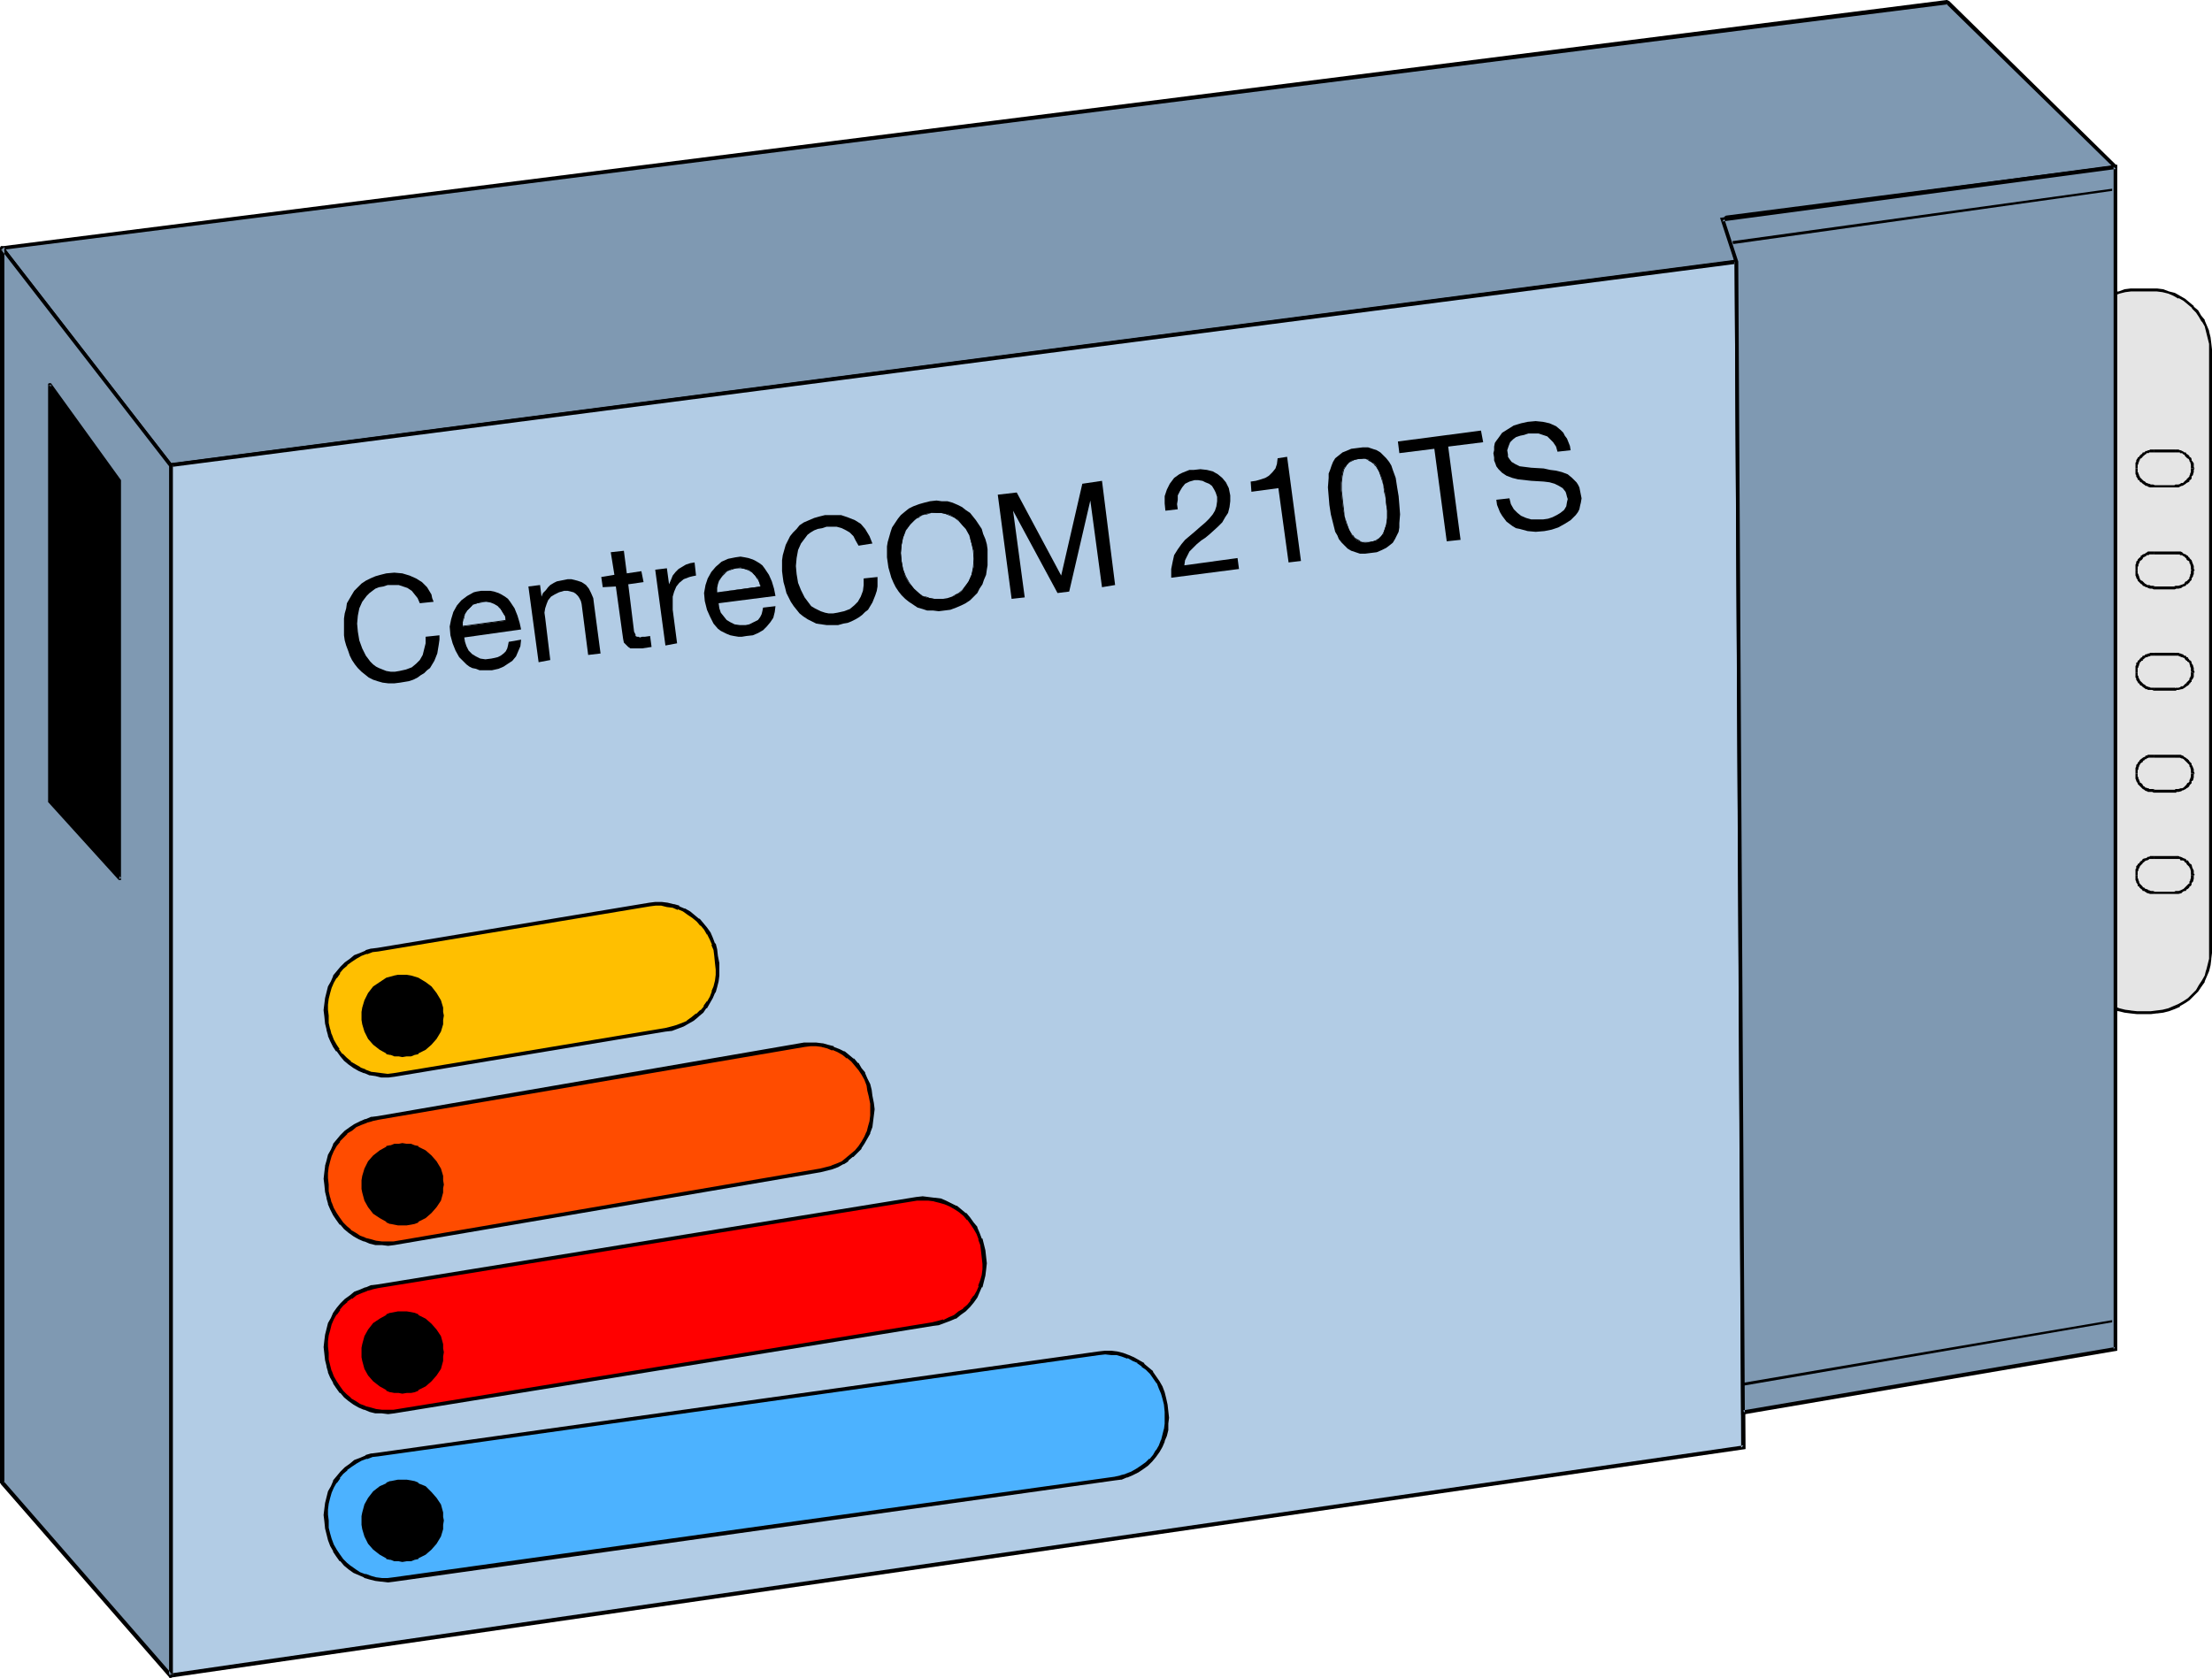
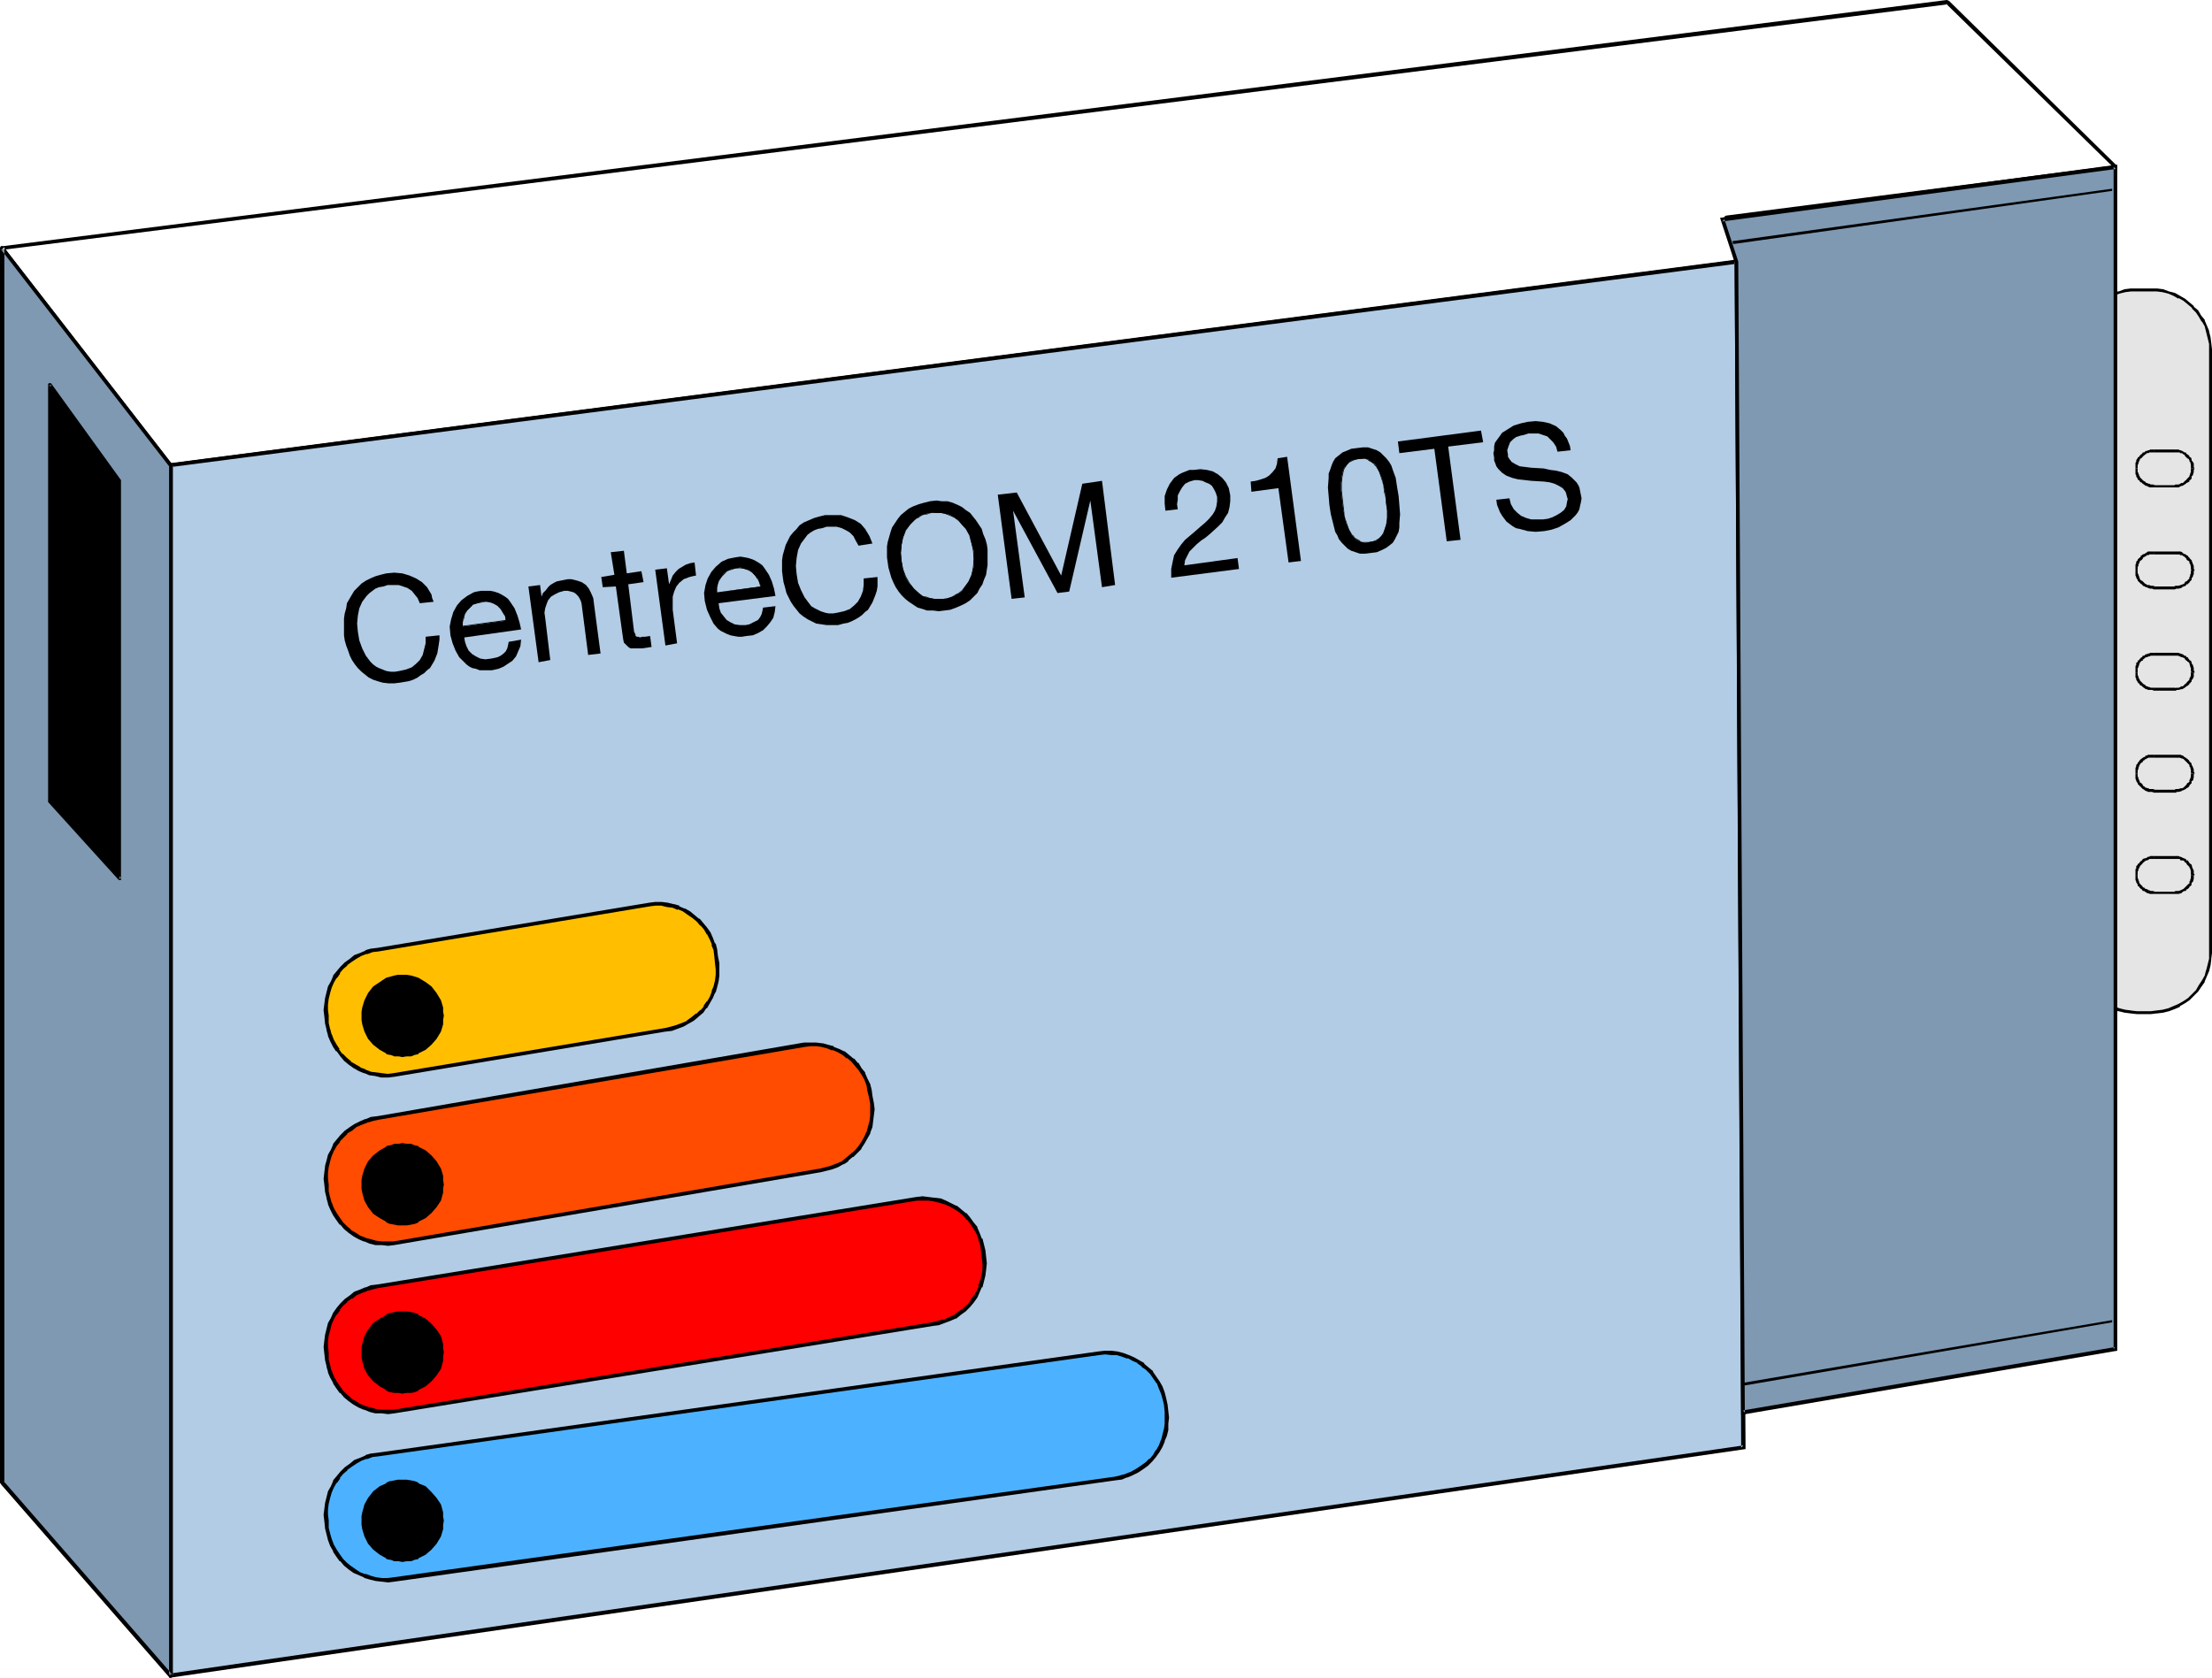
<svg xmlns="http://www.w3.org/2000/svg" xmlns:ns1="http://sodipodi.sourceforge.net/DTD/sodipodi-0.dtd" xmlns:ns2="http://www.inkscape.org/namespaces/inkscape" version="1.0" width="129.766mm" height="98.456mm" id="svg82" ns1:docname="CentreCOM 210TS.wmf">
  <ns1:namedview id="namedview82" pagecolor="#ffffff" bordercolor="#000000" borderopacity="0.25" ns2:showpageshadow="2" ns2:pageopacity="0.0" ns2:pagecheckerboard="0" ns2:deskcolor="#d1d1d1" ns2:document-units="mm" />
  <defs id="defs1">
    <pattern id="WMFhbasepattern" patternUnits="userSpaceOnUse" width="6" height="6" x="0" y="0" />
  </defs>
  <path style="fill:#e5e5e5;fill-opacity:1;fill-rule:evenodd;stroke:none" d="m 476.881,224.596 1.293,-0.162 1.293,-0.162 1.293,-0.323 1.293,-0.485 1.131,-0.485 1.131,-0.646 0.97,-0.808 0.97,-0.808 0.808,-0.969 0.808,-0.969 0.646,-1.131 0.485,-1.293 0.485,-1.131 0.323,-1.293 0.323,-1.293 v -1.293 -133.788 -1.454 l -0.323,-1.293 -0.323,-1.293 -0.485,-1.131 -0.485,-1.293 -0.646,-0.969 -0.808,-1.131 -0.808,-0.808 -0.97,-0.969 -0.97,-0.646 -1.131,-0.646 -1.131,-0.646 -1.293,-0.323 -1.293,-0.485 -1.293,-0.162 h -1.293 -3.07 -1.454 l -1.293,0.162 -1.293,0.485 -1.131,0.323 -1.293,0.646 -0.97,0.646 -1.131,0.646 -0.808,0.969 -0.97,0.808 -0.646,1.131 -0.646,0.969 -0.646,1.293 -0.485,1.131 -0.323,1.293 -0.162,1.293 v 1.454 133.788 1.293 l 0.162,1.293 0.323,1.293 0.485,1.131 0.646,1.293 0.646,1.131 0.646,0.969 0.97,0.969 0.808,0.808 1.131,0.808 0.97,0.646 1.293,0.485 1.131,0.485 1.293,0.323 1.293,0.162 1.454,0.162 z" id="path1" />
  <path style="fill:#000000;fill-opacity:1;fill-rule:evenodd;stroke:none" d="m 476.881,224.919 1.293,-0.162 h 0.162 l 1.293,-0.162 1.293,-0.323 v 0 l 1.293,-0.485 1.131,-0.485 v -0.162 l 1.131,-0.646 0.97,-0.646 0.97,-0.969 v 0 l 0.97,-0.969 0.646,-0.969 0.808,-1.131 v -0.162 l 0.485,-1.131 0.485,-1.131 v 0 l 0.323,-1.293 0.162,-1.293 v -0.162 l 0.162,-1.293 V 77.558 l -0.162,-1.454 v 0 l -0.162,-1.293 -0.323,-1.293 v -0.162 l -0.485,-1.131 -0.485,-1.131 v -0.162 l -0.808,-0.969 -0.646,-1.131 -0.97,-0.808 v -0.162 l -0.97,-0.808 -0.97,-0.808 -1.131,-0.646 v 0 l -1.131,-0.646 -1.293,-0.323 v 0 l -1.293,-0.485 -1.293,-0.162 h -0.162 -1.293 -3.07 -1.454 v 0 l -1.293,0.162 -1.293,0.485 h -0.162 l -1.131,0.323 -1.131,0.646 h -0.162 l -0.97,0.646 -1.131,0.808 -0.97,0.808 v 0.162 l -0.808,0.808 -0.808,1.131 -0.646,0.969 v 0.162 l -0.646,1.131 -0.323,1.131 v 0.162 l -0.485,1.293 -0.162,1.293 v 0 1.454 133.788 1.293 0.162 l 0.162,1.293 0.485,1.293 v 0 l 0.323,1.131 0.646,1.131 v 0.162 l 0.646,1.131 0.808,0.969 0.808,0.969 v 0 l 0.97,0.969 1.131,0.646 0.97,0.646 0.162,0.162 1.131,0.485 1.131,0.485 h 0.162 l 1.293,0.323 1.293,0.162 v 0 l 1.454,0.162 h 3.07 v -0.646 h -3.07 l -1.454,-0.162 h 0.162 l -1.293,-0.162 -1.293,-0.323 v 0 l -1.293,-0.485 -1.131,-0.485 v 0 l -0.97,-0.646 -1.131,-0.646 -0.808,-0.969 v 0.162 l -0.808,-0.969 -0.808,-1.131 -0.646,-0.969 v 0 l -0.485,-1.131 -0.485,-1.293 v 0.162 l -0.323,-1.293 -0.162,-1.293 v 0 -1.293 -133.788 -1.454 0.162 l 0.162,-1.293 0.323,-1.293 v 0 l 0.485,-1.293 0.485,-1.131 v 0.162 l 0.646,-1.131 0.808,-0.969 0.808,-0.969 v 0 l 0.808,-0.808 1.131,-0.808 0.97,-0.646 v 0.162 l 1.131,-0.646 1.293,-0.485 v 0 l 1.293,-0.323 1.293,-0.162 h -0.162 1.454 3.07 1.293 v 0 l 1.293,0.162 1.293,0.323 v 0 l 1.131,0.485 1.131,0.646 v -0.162 l 1.131,0.646 0.97,0.808 0.97,0.808 h -0.162 l 0.97,0.969 0.646,0.969 0.646,1.131 v -0.162 l 0.646,1.131 0.323,1.293 v 0 l 0.323,1.293 0.323,1.293 v -0.162 1.454 133.788 1.293 0 l -0.323,1.293 -0.323,1.293 v -0.162 l -0.323,1.293 -0.646,1.131 v 0 l -0.646,0.969 -0.646,1.131 -0.97,0.969 0.162,-0.162 -0.97,0.969 -0.97,0.646 -1.131,0.646 v 0 l -1.131,0.485 -1.131,0.485 v 0 l -1.293,0.323 -1.293,0.162 v 0 l -1.293,0.162 z" id="path2" />
-   <path style="fill:#7f99b2;fill-opacity:1;fill-rule:evenodd;stroke:none" d="M 0.485,54.937 431.795,0.485 469.124,37.002 l -86.456,11.311 2.424,9.695 -347.278,45.081 z" id="path3" />
  <path style="fill:#000000;fill-opacity:1;fill-rule:evenodd;stroke:none" d="M 0.808,54.776 0.485,55.422 431.795,0.969 l -0.323,-0.162 37.33,36.517 0.162,-0.646 -86.294,11.149 -0.162,0.162 v 0 h -0.162 v 0.162 l -0.162,0.162 v 0.162 l 2.424,9.695 0.323,-0.485 -347.116,45.081 0.323,0.162 -37.33,-48.151 -0.646,0.485 37.33,48.151 0.162,0.162 v 0 h 0.162 0.162 L 385.092,58.492 v 0 h 0.162 v -0.162 h 0.162 v -0.162 -0.162 -0.162 l -2.262,-9.695 -0.485,0.646 86.456,-11.311 v 0 h 0.162 v -0.162 l 0.162,-0.162 v 0 -0.162 0 -0.162 l -0.162,-0.162 -37.168,-36.517 h -0.162 v 0 L 431.795,0 h -0.162 L 0.485,54.614 H 0.323 0.162 v 0.162 0 L 0,54.937 v 0.162 h 0.162 v 0.162 z" id="path4" />
  <path style="fill:#b2cce5;fill-opacity:1;fill-rule:evenodd;stroke:none" d="M 385.092,58.007 37.814,103.088 V 371.634 L 386.547,321.06 Z" id="path5" />
  <path style="fill:#000000;fill-opacity:1;fill-rule:evenodd;stroke:none" d="M 385.416,57.522 37.491,102.765 v 269.354 l 349.54,-50.736 -1.616,-263.86 -0.808,0.485 1.454,263.052 0.485,-0.485 -348.732,50.575 0.485,0.485 V 103.088 l -0.323,0.485 347.116,-45.081 -0.485,-0.485 z" id="path6" />
  <path style="fill:#7f99b2;fill-opacity:1;fill-rule:evenodd;stroke:none" d="M 37.814,371.634 V 103.088 L 0.485,54.937 V 328.815 Z" id="path7" />
  <path style="fill:#000000;fill-opacity:1;fill-rule:evenodd;stroke:none" d="m 37.491,371.957 h 0.162 v 0.162 h 0.323 l 0.162,-0.162 v -0.162 h 0.162 V 103.088 l -0.162,-0.162 v 0 L 0.808,54.776 0.646,54.614 v 0 H 0.485 v 0 H 0.323 0.162 v 0.162 0 L 0,54.937 V 328.977 h 0.162 v 0.162 L 37.491,371.957 38.138,371.311 0.808,328.492 0.97,328.815 V 54.937 L 0.162,55.26 37.491,103.411 v -0.323 268.546 l 0.646,-0.323 z" id="path8" />
  <path style="fill:#7f99b2;fill-opacity:1;fill-rule:evenodd;stroke:none" d="m 385.092,58.007 1.454,255.296 82.578,-14.057 V 37.002 l -87.264,11.634 z" id="path9" />
  <path style="fill:#000000;fill-opacity:1;fill-rule:evenodd;stroke:none" d="m 384.608,58.169 v -0.162 l 1.454,255.781 83.386,-14.219 V 36.517 l -88.072,11.795 3.232,9.856 0.808,-0.162 -3.07,-9.372 -0.485,0.485 87.264,-11.634 -0.485,-0.485 V 299.246 l 0.323,-0.485 -82.578,14.057 0.485,0.485 -1.454,-255.296 z" id="path10" />
  <path style="fill:#ffbf00;fill-opacity:1;fill-rule:evenodd;stroke:none" d="m 147.541,228.313 1.293,-0.162 1.293,-0.323 1.293,-0.485 1.131,-0.646 0.97,-0.646 1.131,-0.808 0.97,-0.969 0.808,-0.969 0.646,-0.969 0.646,-1.131 0.485,-1.131 0.485,-1.293 0.323,-1.293 v -1.293 l 0.162,-1.293 -0.162,-1.293 -0.162,-1.616 -0.323,-1.293 -0.323,-1.293 -0.485,-1.293 -0.485,-1.131 -0.808,-0.969 -0.808,-0.969 -0.808,-0.969 -0.97,-0.808 -1.131,-0.808 -1.131,-0.646 -1.131,-0.485 -1.131,-0.485 -1.293,-0.162 -1.293,-0.162 -1.293,-0.162 -1.454,0.162 -60.277,10.018 -1.293,0.323 -1.293,0.323 -1.131,0.485 -1.131,0.646 -1.131,0.646 -0.97,0.808 -0.97,0.808 -0.808,1.131 -0.646,0.969 -0.646,1.131 -0.646,1.131 -0.323,1.131 -0.323,1.293 v 1.293 l -0.162,1.293 0.162,1.454 0.162,1.616 0.162,1.293 0.323,1.293 0.646,1.131 0.485,1.131 0.808,1.131 0.646,0.969 0.97,0.969 0.97,0.808 0.97,0.646 1.131,0.646 1.131,0.646 1.293,0.323 1.293,0.323 1.293,0.162 h 1.293 l 1.454,-0.162 z" id="path11" />
  <path style="fill:#000000;fill-opacity:1;fill-rule:evenodd;stroke:none" d="m 147.541,228.797 1.454,-0.162 v 0 l 1.293,-0.485 v 0 l 1.293,-0.485 1.131,-0.646 v 0 l 1.131,-0.646 0.97,-0.808 0.162,-0.162 0.97,-0.808 v 0 l 0.646,-0.969 h 0.162 l 0.646,-1.131 v 0 l 0.646,-1.131 0.485,-1.131 0.162,-0.162 0.323,-1.131 0.323,-1.293 v 0 l 0.162,-1.293 v -0.162 -1.293 0 -1.293 l -0.323,-1.616 -0.162,-1.454 v 0 l -0.323,-1.293 h -0.162 l -0.485,-1.293 -0.485,-1.131 v 0 l -0.808,-1.131 v 0 l -0.808,-0.969 v 0 l -0.808,-0.969 h -0.162 l -0.97,-0.808 v 0 l -0.97,-0.808 -1.131,-0.646 h -0.162 l -1.131,-0.485 v -0.162 l -1.131,-0.323 h -0.162 l -1.293,-0.323 -1.293,-0.162 v 0 h -1.293 -0.162 l -1.293,0.162 -60.277,10.018 -1.293,0.162 h -0.162 l -1.131,0.323 -0.162,0.162 -1.131,0.485 -1.293,0.485 v 0 l -0.97,0.808 v 0 l -1.131,0.808 v 0 l -0.97,0.969 v 0 l -0.808,0.969 v 0 l -0.808,0.969 v 0.162 l -0.485,1.131 -0.646,1.131 v 0 l -0.323,1.293 -0.323,1.293 v 0 l -0.162,1.293 v 0 l -0.162,1.293 v 0.162 l 0.162,1.293 0.162,1.616 0.323,1.293 v 0.162 l 0.323,1.131 v 0.162 l 0.485,1.131 0.646,1.293 v 0 l 0.646,0.969 h 0.162 l 0.808,1.131 v 0 l 0.808,0.969 0.97,0.808 1.131,0.808 1.131,0.646 v 0 l 1.131,0.485 h 0.162 l 1.131,0.485 h 0.162 l 1.131,0.162 1.293,0.323 h 0.162 1.293 0.162 l 1.293,-0.162 60.115,-10.018 v -0.808 l -60.277,10.018 -1.293,0.162 v 0 l -1.293,-0.162 v 0 l -1.293,-0.162 -1.293,-0.162 h 0.162 l -1.293,-0.485 h 0.162 l -1.293,-0.485 h 0.162 l -1.131,-0.646 -1.131,-0.646 h 0.162 l -0.97,-0.808 -0.97,-0.969 v 0.162 l -0.808,-1.131 h 0.162 l -0.646,-0.969 v 0 l -0.646,-1.131 -0.485,-1.293 v 0.162 l -0.323,-1.293 v 0.162 l -0.323,-1.454 v -1.616 l -0.162,-1.293 v 0 -1.293 0.162 l 0.162,-1.293 v 0 l 0.323,-1.293 0.323,-1.131 v 0 l 0.485,-1.131 0.646,-1.131 v 0.162 l 0.808,-1.131 h -0.162 l 0.808,-0.969 v 0 l 0.97,-0.808 h -0.162 l 1.131,-0.808 v 0 l 0.97,-0.646 v 0 l 1.131,-0.646 1.293,-0.485 -0.162,0.162 1.293,-0.485 h -0.162 l 1.454,-0.162 60.277,-10.018 1.293,-0.162 v 0 h 1.293 -0.162 l 1.293,0.323 1.293,0.162 v 0 l 1.131,0.485 v -0.162 l 1.131,0.485 v 0 l 1.131,0.808 0.97,0.646 v 0 l 0.97,0.808 v 0 l 0.808,0.969 v -0.162 l 0.808,0.969 v 0 l 0.646,1.131 v -0.162 l 0.646,1.293 0.485,1.131 h -0.162 l 0.485,1.131 v 0 l 0.162,1.293 0.162,1.616 0.162,1.454 v -0.162 1.293 0 l -0.162,1.293 v 0 l -0.323,1.293 -0.485,1.131 0.162,-0.162 -0.485,1.293 -0.646,1.131 v -0.162 l -0.808,1.131 h 0.162 l -0.808,0.969 v -0.162 l -0.97,0.969 v -0.162 l -0.97,0.808 -1.131,0.808 h 0.162 l -1.131,0.485 -1.293,0.485 v 0 l -1.131,0.323 v 0 l -1.293,0.323 z" id="path12" />
  <path style="fill:#ff4c00;fill-opacity:1;fill-rule:evenodd;stroke:none" d="m 181.8,259.498 1.454,-0.162 1.131,-0.485 1.293,-0.485 1.131,-0.485 1.131,-0.808 0.97,-0.808 0.808,-0.808 0.97,-0.969 0.646,-1.131 0.646,-0.969 0.485,-1.293 0.485,-1.131 0.162,-1.293 0.323,-1.293 v -1.293 l -0.162,-1.454 -0.162,-1.454 -0.323,-1.454 -0.323,-1.131 -0.485,-1.293 -0.646,-1.131 -0.646,-1.131 -0.808,-0.969 -0.808,-0.969 -0.97,-0.808 -1.131,-0.646 -1.131,-0.646 -1.131,-0.485 -1.131,-0.485 -1.293,-0.323 h -1.293 l -1.293,-0.162 -1.454,0.162 -94.536,16.32 -1.293,0.162 -1.293,0.323 -1.131,0.485 -1.131,0.646 -1.131,0.646 -0.97,0.808 -0.97,0.969 -0.808,0.808 -0.646,1.131 -0.646,1.131 -0.646,1.131 -0.323,1.293 -0.323,1.131 v 1.293 l -0.162,1.454 0.162,1.293 0.162,1.616 0.162,1.293 0.323,1.293 0.646,1.131 0.485,1.131 0.808,1.131 0.646,0.969 0.97,0.969 0.97,0.808 0.97,0.808 1.131,0.485 1.131,0.485 1.293,0.485 1.293,0.323 1.293,0.162 h 1.293 l 1.454,-0.162 z" id="path13" />
  <path style="fill:#000000;fill-opacity:1;fill-rule:evenodd;stroke:none" d="m 181.961,259.982 1.293,-0.323 v 0 l 1.293,-0.323 v 0 l 1.293,-0.485 1.131,-0.646 h 0.162 l 0.97,-0.646 v -0.162 l 0.97,-0.808 h 0.162 l 0.808,-0.808 0.97,-0.969 v -0.162 l 0.646,-0.969 0.646,-1.131 v 0 l 0.646,-1.131 v -0.162 l 0.485,-1.293 v 0 l 0.162,-1.293 0.162,-1.293 v 0 l 0.162,-1.293 v -0.162 l -0.162,-1.293 -0.323,-1.616 -0.162,-1.293 v 0 l -0.323,-1.293 v 0 l -0.646,-1.293 -0.485,-1.131 v -0.162 l -0.808,-0.969 -0.646,-1.131 h -0.162 l -0.808,-0.969 h -0.162 l -0.97,-0.808 v 0 l -0.97,-0.808 h -0.162 l -0.97,-0.485 -1.293,-0.485 v -0.162 l -1.293,-0.323 -1.131,-0.323 h -0.162 l -1.293,-0.162 v 0 h -1.293 -0.162 -1.293 l -94.536,16.32 -1.293,0.162 h -0.162 l -1.131,0.485 h -0.162 l -1.131,0.485 -1.293,0.646 v 0 l -0.97,0.646 -1.131,0.808 v 0 l -0.97,0.969 -0.808,0.969 v 0 l -0.808,0.969 v 0.162 l -0.485,1.131 -0.646,1.131 v 0 l -0.323,1.293 -0.323,1.131 v 0.162 l -0.162,1.293 v 0 l -0.162,1.454 v 0 l 0.162,1.293 0.162,1.616 0.323,1.293 v 0.162 l 0.323,1.131 v 0.162 l 0.485,1.131 0.646,1.293 v 0 l 0.646,0.969 0.808,1.131 h 0.162 l 0.808,0.969 0.97,0.808 v 0 l 1.131,0.808 v 0 l 1.131,0.646 1.131,0.485 h 0.162 l 1.131,0.485 1.293,0.323 v 0 h 1.293 0.162 l 1.293,0.162 h 0.162 l 1.293,-0.162 94.536,-16.158 -0.162,-0.808 -94.536,16.158 h -1.293 v 0 h -1.293 v 0 l -1.293,-0.162 v 0 l -1.131,-0.323 -1.293,-0.323 h 0.162 l -1.293,-0.485 -0.97,-0.646 v 0 l -1.131,-0.646 h 0.162 l -0.97,-0.808 -0.97,-0.969 0.162,0.162 -0.808,-1.131 -0.646,-0.969 v 0 l -0.646,-1.131 -0.485,-1.293 v 0.162 l -0.323,-1.293 v 0.162 l -0.323,-1.454 v -1.454 l -0.162,-1.454 v 0.162 -1.454 0.162 l 0.162,-1.293 v 0 l 0.323,-1.293 0.323,-1.131 v 0 l 0.485,-1.131 0.646,-1.131 v 0 l 0.808,-0.969 h -0.162 l 0.808,-0.808 0.97,-0.969 h -0.162 l 1.131,-0.646 0.97,-0.808 v 0 l 1.131,-0.485 1.293,-0.485 h -0.162 l 1.293,-0.323 h -0.162 l 1.454,-0.323 94.536,-16.158 1.293,-0.162 v 0 h 1.293 v 0 l 1.293,0.162 h -0.162 l 1.293,0.323 1.131,0.485 v -0.162 l 1.131,0.485 1.131,0.646 v 0 l 0.97,0.808 v -0.162 l 0.97,0.808 v 0 l 0.808,0.969 v 0 l 0.808,0.969 0.646,0.969 v 0 l 0.646,1.131 0.485,1.293 v 0 l 0.162,1.131 v 0 l 0.323,1.293 0.323,1.616 v 1.293 0 1.293 0 l -0.162,1.293 -0.323,1.131 v 0 l -0.323,1.293 v -0.162 l -0.485,1.131 v 0 l -0.646,1.131 -0.646,0.969 v 0 l -0.808,0.969 -0.97,0.808 v 0 l -0.97,0.808 v 0 l -0.97,0.808 v 0 l -1.131,0.485 -1.293,0.485 h 0.162 l -1.293,0.323 v 0 l -1.293,0.323 z" id="path14" />
  <path style="fill:#ff0000;fill-opacity:1;fill-rule:evenodd;stroke:none" d="m 206.686,293.752 1.454,-0.323 1.131,-0.323 1.293,-0.485 1.131,-0.646 1.131,-0.646 0.97,-0.808 0.97,-0.969 0.808,-0.969 0.646,-0.969 0.646,-1.131 0.485,-1.131 0.485,-1.293 0.323,-1.131 v -1.293 l 0.162,-1.454 -0.162,-1.293 -0.162,-1.454 -0.323,-1.454 -0.323,-1.131 -0.485,-1.293 -0.485,-1.131 -0.808,-1.131 -0.808,-0.969 -0.808,-0.969 -0.97,-0.808 -1.131,-0.646 -1.131,-0.646 -1.131,-0.485 -1.131,-0.485 -1.293,-0.323 -1.293,-0.162 h -1.293 l -1.293,0.162 -119.584,19.228 -1.293,0.323 -1.293,0.323 -1.131,0.485 -1.131,0.646 -1.131,0.646 -0.97,0.808 -0.97,0.969 -0.808,0.969 -0.646,0.969 -0.646,1.131 -0.646,1.131 -0.323,1.293 -0.323,1.131 v 1.293 l -0.162,1.454 0.162,1.293 0.162,1.454 0.162,1.454 0.323,1.131 0.646,1.293 0.485,1.131 0.808,1.131 0.646,0.969 0.97,0.969 0.97,0.808 0.97,0.646 1.131,0.646 1.131,0.485 1.293,0.485 1.293,0.323 1.293,0.162 h 1.293 l 1.454,-0.162 z" id="path15" />
  <path style="fill:#000000;fill-opacity:1;fill-rule:evenodd;stroke:none" d="m 206.848,294.076 1.293,-0.162 v 0 l 1.293,-0.485 v 0 l 1.293,-0.485 1.131,-0.485 h 0.162 l 0.97,-0.808 1.131,-0.808 v 0 l 0.97,-0.969 v 0 l 0.808,-0.969 v 0 l 0.808,-1.131 v 0 l 0.485,-1.131 0.485,-1.131 h 0.162 l 0.323,-1.293 0.323,-1.293 v 0 l 0.162,-1.293 v 0 l 0.162,-1.454 v 0 l -0.162,-1.454 -0.162,-1.454 -0.323,-1.293 v 0 l -0.323,-1.293 h -0.162 l -0.485,-1.293 -0.485,-1.131 v -0.162 l -0.808,-0.969 -0.808,-1.131 v 0 l -0.808,-0.969 h -0.162 l -0.97,-0.808 v 0 l -0.97,-0.808 h -0.162 l -0.97,-0.485 -1.293,-0.646 v 0 l -1.131,-0.485 -1.293,-0.162 h -0.162 l -1.293,-0.162 v 0 l -1.293,-0.162 v 0 l -1.454,0.162 -119.422,19.39 -1.293,0.162 h -0.162 l -1.131,0.485 h -0.162 l -1.131,0.485 -1.293,0.485 v 0 l -0.97,0.808 v 0 l -1.131,0.808 v 0 l -0.97,0.969 v 0 l -0.808,0.969 v 0 l -0.808,1.131 v 0 l -0.485,1.131 -0.646,1.131 v 0 l -0.323,1.293 -0.323,1.293 v 0 l -0.162,1.293 v 0 l -0.162,1.454 v 0 l 0.162,1.454 0.162,1.454 0.323,1.293 v 0.162 l 0.323,1.131 v 0.162 l 0.485,1.131 0.646,1.131 v 0.162 l 0.646,0.969 0.808,1.131 h 0.162 l 0.808,0.969 0.97,0.808 v 0 l 1.131,0.808 v 0 l 1.131,0.646 1.131,0.485 h 0.162 l 1.131,0.485 1.293,0.323 v 0 h 1.293 0.162 l 1.293,0.162 h 0.162 l 1.293,-0.162 119.422,-19.39 -0.162,-0.808 -119.422,19.39 h -1.293 v 0 h -1.293 v 0 l -1.293,-0.162 v 0 l -1.131,-0.323 -1.293,-0.323 h 0.162 l -1.293,-0.485 -0.97,-0.646 v 0 l -1.131,-0.646 h 0.162 l -0.97,-0.808 -0.97,-0.969 0.162,0.162 -0.808,-1.131 -0.646,-0.969 v 0 l -0.646,-1.131 -0.485,-1.293 v 0.162 l -0.323,-1.293 v 0 l -0.323,-1.293 v -1.454 l -0.162,-1.454 v 0.162 -1.454 0.162 l 0.162,-1.293 v 0 l 0.323,-1.131 0.323,-1.293 v 0 l 0.485,-1.131 0.646,-1.131 v 0.162 l 0.808,-1.131 h -0.162 l 0.808,-0.969 v 0 l 0.97,-0.808 h -0.162 l 1.131,-0.808 v 0.162 l 0.97,-0.808 v 0 l 1.131,-0.485 1.293,-0.485 h -0.162 l 1.293,-0.323 h -0.162 l 1.454,-0.323 119.422,-19.39 h 1.293 v 0 h 1.293 v 0 l 1.293,0.162 h -0.162 l 1.293,0.323 1.131,0.323 v 0 l 1.131,0.485 1.131,0.646 v 0 l 0.97,0.646 v 0 l 0.97,0.808 v 0 l 0.808,0.969 v -0.162 l 0.808,1.131 0.646,0.969 v 0 l 0.646,1.131 0.485,1.293 -0.162,-0.162 0.485,1.293 v 0 l 0.162,1.293 0.162,1.454 0.162,1.454 v -0.162 1.454 -0.162 l -0.162,1.293 v 0 l -0.323,1.131 -0.485,1.293 h 0.162 l -0.485,1.131 -0.646,1.131 v -0.162 l -0.808,1.131 h 0.162 l -0.808,0.969 v 0 l -0.97,0.808 h 0.162 l -1.131,0.646 -0.97,0.808 v 0 l -1.131,0.485 -1.293,0.646 v -0.162 l -1.131,0.323 v 0 l -1.293,0.323 z" id="path16" />
  <path style="fill:#4cb2ff;fill-opacity:1;fill-rule:evenodd;stroke:none" d="m 247.248,327.846 1.293,-0.162 1.293,-0.323 1.131,-0.485 1.131,-0.646 1.131,-0.646 0.97,-0.808 0.97,-0.969 0.808,-0.969 0.808,-0.969 0.485,-1.131 0.485,-1.131 0.485,-1.293 0.323,-1.293 0.162,-1.293 v -1.293 l -0.162,-1.293 -0.162,-1.616 -0.162,-1.293 -0.485,-1.293 -0.485,-1.293 -0.485,-1.131 -1.454,-2.101 -0.97,-0.808 -0.97,-0.808 -0.97,-0.808 -1.131,-0.646 -1.131,-0.485 -1.293,-0.323 -1.131,-0.323 -1.293,-0.162 -1.454,-0.162 -1.293,0.162 -159.984,22.46 -1.293,0.323 -1.293,0.323 -1.131,0.485 -1.131,0.646 -1.131,0.646 -0.97,0.808 -0.97,0.808 -0.808,1.131 -0.646,0.969 -0.646,1.131 -0.646,1.131 -0.323,1.131 -0.323,1.293 v 1.293 l -0.162,1.293 0.162,1.454 0.162,1.454 0.162,1.454 0.323,1.131 0.646,1.293 0.485,1.131 0.808,1.131 0.646,0.969 0.97,0.969 0.97,0.808 0.97,0.646 1.131,0.646 1.131,0.485 1.293,0.485 1.293,0.323 h 1.293 l 1.293,0.162 1.454,-0.162 z" id="path17" />
  <path style="fill:#000000;fill-opacity:1;fill-rule:evenodd;stroke:none" d="m 247.248,328.331 1.293,-0.162 h 0.162 l 1.131,-0.485 h 0.162 l 1.131,-0.485 1.293,-0.646 v 0 l 0.97,-0.646 1.131,-0.808 v 0 l 0.97,-0.969 v 0 l 0.808,-0.969 v 0 l 0.808,-1.131 v 0 l 0.646,-1.131 0.485,-1.131 v -0.162 l 0.485,-1.131 0.323,-1.293 v -0.162 -1.293 0 l 0.162,-1.293 v 0 l -0.162,-1.454 -0.162,-1.454 -0.323,-1.454 v 0 l -0.323,-1.293 v 0 l -0.485,-1.293 -0.646,-1.131 v 0 l -1.454,-2.101 v -0.162 l -0.97,-0.808 -0.97,-0.808 v -0.162 l -1.131,-0.646 v 0 l -1.131,-0.646 -1.131,-0.485 v 0 l -1.293,-0.485 -1.293,-0.323 v 0 l -1.293,-0.162 v 0 h -1.454 v 0 l -1.454,0.162 -159.822,22.46 -1.293,0.162 h -0.162 l -1.131,0.323 -0.162,0.162 -1.131,0.485 -1.293,0.485 v 0 l -0.97,0.808 v 0 l -1.131,0.808 v 0 l -0.97,0.969 v 0 l -0.808,0.969 v 0 l -0.808,0.969 v 0.162 l -0.485,1.131 -0.646,1.131 v 0 l -0.323,1.293 -0.323,1.293 v 0 l -0.162,1.293 v 0 l -0.162,1.293 v 0.162 l 0.162,1.293 0.162,1.616 0.323,1.293 v 0 l 0.323,1.293 v 0 l 0.485,1.293 0.646,1.131 v 0.162 l 0.646,0.969 0.808,1.131 h 0.162 l 0.808,0.969 0.97,0.808 v 0 l 1.131,0.808 v 0 l 1.131,0.485 1.131,0.485 0.162,0.162 1.131,0.323 1.293,0.323 v 0 l 1.293,0.162 h 0.162 l 1.293,0.162 h 0.162 l 1.293,-0.162 159.822,-22.46 -0.162,-0.808 -159.822,22.298 -1.293,0.162 v 0 h -1.293 v 0 l -1.293,-0.162 v 0 l -1.131,-0.323 -1.293,-0.485 0.162,0.162 -1.293,-0.485 -0.97,-0.646 v 0 l -1.131,-0.808 0.162,0.162 -0.97,-0.808 -0.97,-0.969 0.162,0.162 -0.808,-1.131 -0.646,-0.969 v 0 l -0.646,-1.131 -0.485,-1.293 v 0 l -0.323,-1.131 v 0 l -0.323,-1.293 v -1.616 l -0.162,-1.293 v 0 -1.293 0.162 l 0.162,-1.293 v 0 l 0.323,-1.293 0.323,-1.131 v 0 l 0.485,-1.131 0.646,-1.131 v 0.162 l 0.808,-1.131 h -0.162 l 0.808,-0.969 v 0 l 0.97,-0.808 h -0.162 l 1.131,-0.808 v 0 l 0.97,-0.646 v 0 l 1.131,-0.646 1.293,-0.485 -0.162,0.162 1.293,-0.485 h -0.162 l 1.454,-0.162 159.822,-22.46 1.454,-0.162 h -0.162 l 1.454,0.162 h -0.162 1.293 v 0 l 1.131,0.323 1.293,0.485 v -0.162 l 1.131,0.646 1.131,0.485 h -0.162 l 1.131,0.808 h -0.162 l 0.97,0.646 0.97,0.969 v 0 l 1.454,2.101 v -0.162 l 0.485,1.293 0.485,1.131 v 0 l 0.323,1.131 v 0 l 0.323,1.293 0.162,1.616 v 1.293 0 1.293 0 l -0.162,1.293 v -0.162 l -0.323,1.293 -0.323,1.293 v -0.162 l -0.485,1.293 -0.646,1.131 v -0.162 l -0.646,1.131 v 0 l -0.808,0.969 v -0.162 l -0.97,0.969 0.162,-0.162 -1.131,0.808 -0.97,0.646 v 0 l -1.131,0.646 -1.293,0.485 h 0.162 l -1.293,0.323 h 0.162 l -1.454,0.323 z" id="path18" />
  <path style="fill:#000000;fill-opacity:1;fill-rule:evenodd;stroke:none" d="m 93.081,133.788 -0.485,-1.131 -0.646,-0.808 -0.646,-0.808 -0.97,-0.646 -0.97,-0.323 -0.97,-0.323 h -1.293 -1.131 l -0.97,0.323 -0.97,0.162 -0.808,0.323 -0.646,0.485 -0.646,0.485 -0.646,0.646 -0.485,0.646 -0.485,0.646 -0.646,1.454 -0.323,1.616 -0.162,1.777 0.162,1.777 0.323,1.939 0.646,1.777 0.808,1.616 0.97,1.293 0.646,0.646 0.646,0.485 0.646,0.323 0.808,0.323 0.808,0.323 0.97,0.162 h 0.97 l 0.97,-0.162 1.454,-0.323 1.293,-0.485 0.97,-0.808 0.808,-0.808 0.646,-1.131 0.323,-1.293 0.323,-1.293 v -1.454 l 3.07,-0.323 v 0.969 l -0.162,1.131 -0.162,0.969 -0.162,0.969 -0.323,0.808 -0.323,0.808 -0.485,0.808 -0.485,0.808 -0.646,0.485 -0.646,0.646 -0.808,0.485 -0.646,0.485 -0.97,0.485 -0.97,0.323 -0.97,0.162 -0.97,0.162 -1.293,0.162 h -1.293 l -1.293,-0.162 -1.131,-0.323 -0.97,-0.323 -0.97,-0.485 -0.808,-0.646 -0.808,-0.646 -0.808,-0.808 -0.646,-0.808 -0.646,-0.969 -0.485,-0.969 -0.323,-0.969 -0.485,-1.293 -0.323,-1.131 -0.162,-1.131 v -1.293 -1.293 -1.131 l 0.162,-1.131 0.323,-1.131 0.162,-1.131 1.131,-1.939 0.485,-0.808 0.808,-0.808 0.808,-0.808 0.97,-0.646 0.97,-0.485 1.131,-0.485 1.131,-0.323 1.293,-0.323 1.778,-0.162 1.778,0.162 1.616,0.485 1.454,0.646 1.293,0.808 1.131,1.131 0.97,1.616 0.162,0.808 0.323,0.808 z" id="path19" />
  <path style="fill:#000000;fill-opacity:1;fill-rule:evenodd;stroke:none" d="m 115.544,141.867 -0.162,1.454 -0.485,1.131 -0.485,1.131 -0.808,0.969 -0.97,0.646 -0.97,0.646 -1.131,0.485 -1.454,0.323 h -0.97 -0.808 -0.97 l -0.808,-0.323 -0.808,-0.162 -0.646,-0.323 -0.646,-0.485 -0.485,-0.485 -1.131,-1.131 -0.808,-1.454 -0.646,-1.616 -0.485,-1.777 -0.162,-1.939 0.323,-1.616 0.485,-1.616 0.808,-1.454 0.97,-1.131 1.293,-0.969 1.454,-0.808 0.646,-0.162 0.97,-0.162 h 1.131 0.97 l 0.808,0.162 0.97,0.323 0.646,0.323 0.808,0.485 0.646,0.485 0.485,0.646 0.97,1.454 0.646,1.616 0.485,1.616 0.323,1.454 -12.605,1.777 0.162,0.969 0.323,0.969 0.485,0.969 0.808,0.808 0.808,0.485 0.97,0.485 1.131,0.162 1.293,-0.162 0.808,-0.162 0.646,-0.162 0.646,-0.323 0.646,-0.485 0.485,-0.485 0.323,-0.646 0.162,-0.646 0.162,-0.808 z" id="path20" />
  <path style="fill:#b2cce5;fill-opacity:1;fill-rule:evenodd;stroke:none" d="m 112.15,137.666 -0.162,-0.969 -0.485,-0.808 -0.485,-0.808 -0.646,-0.646 -0.808,-0.485 -0.808,-0.323 -0.97,-0.162 h -0.97 l -0.97,0.323 -0.97,0.323 -0.646,0.646 -0.646,0.646 -0.485,0.808 -0.323,0.808 -0.162,0.969 v 0.969 z" id="path21" />
  <path style="fill:#000000;fill-opacity:1;fill-rule:evenodd;stroke:none" d="m 112.312,137.666 -0.323,-0.969 -0.323,-0.808 v -0.162 l -0.485,-0.808 -0.808,-0.485 -0.808,-0.485 -0.808,-0.323 -0.97,-0.162 h -0.97 l -0.97,0.162 -0.97,0.485 -0.808,0.485 -0.485,0.646 -0.485,0.969 -0.323,0.808 -0.162,0.969 v 0.969 l 9.696,-1.293 -0.162,-0.162 -9.534,1.293 v 0.162 -0.969 l 0.323,-0.969 0.162,-0.808 v 0 l 0.485,-0.808 0.646,-0.646 0.646,-0.646 v 0 l 0.97,-0.323 0.97,-0.162 0.97,-0.162 0.97,0.162 0.808,0.323 v 0 l 0.808,0.485 0.646,0.646 0.485,0.808 v 0 l 0.485,0.808 0.162,0.969 v -0.162 z" id="path22" />
  <path style="fill:#000000;fill-opacity:1;fill-rule:evenodd;stroke:none" d="m 117.16,130.072 2.586,-0.323 0.323,2.585 v 0 l 0.323,-0.808 0.646,-0.646 0.485,-0.646 0.485,-0.485 0.808,-0.485 0.646,-0.323 0.808,-0.162 0.808,-0.162 0.808,-0.162 h 0.808 l 1.293,0.323 0.97,0.323 0.97,0.646 0.646,0.808 0.485,0.969 0.485,1.131 0.162,1.293 1.454,10.987 -2.747,0.323 -1.454,-11.311 -0.162,-0.646 -0.323,-0.646 -0.323,-0.485 -0.485,-0.485 -0.485,-0.323 -0.646,-0.162 -0.646,-0.162 h -0.808 l -1.131,0.323 -0.97,0.485 -0.808,0.485 -0.646,0.808 -0.323,0.808 -0.323,0.969 -0.162,0.969 0.162,1.131 1.131,9.372 -2.586,0.485 z" id="path23" />
  <path style="fill:#000000;fill-opacity:1;fill-rule:evenodd;stroke:none" d="m 138.976,127.163 3.232,-0.485 0.485,2.424 -3.394,0.485 1.293,10.503 0.162,0.323 0.162,0.323 v 0.323 l 0.323,0.162 h 0.323 l 0.323,0.162 0.485,-0.162 h 0.646 l 1.131,-0.162 0.323,2.424 -2.101,0.323 h -0.97 -0.808 -0.808 l -0.485,-0.323 -0.485,-0.485 -0.485,-0.485 -0.162,-0.808 -0.162,-1.131 -1.454,-10.503 -2.909,0.162 -0.323,-2.262 2.909,-0.485 -0.808,-5.009 2.909,-0.323 z" id="path24" />
  <path style="fill:#000000;fill-opacity:1;fill-rule:evenodd;stroke:none" d="m 145.278,126.356 2.586,-0.323 0.485,3.555 v 0 l 0.485,-1.131 0.323,-0.808 0.646,-0.808 0.646,-0.646 0.808,-0.485 0.808,-0.485 0.97,-0.323 0.97,-0.162 0.323,2.908 -0.808,0.162 -0.646,0.162 -1.293,0.485 -0.97,0.808 -0.646,0.808 -0.485,1.131 -0.323,1.131 v 1.454 1.454 l 0.97,7.433 -2.586,0.485 z" id="path25" />
  <path style="fill:#000000;fill-opacity:1;fill-rule:evenodd;stroke:none" d="m 171.942,134.435 -0.162,1.293 -0.323,1.293 -0.646,0.969 -0.808,0.969 -0.808,0.808 -1.131,0.646 -1.131,0.485 -1.454,0.162 -0.97,0.162 h -0.808 l -0.97,-0.162 -0.808,-0.162 -0.808,-0.323 -1.293,-0.646 -0.646,-0.485 -0.97,-1.131 -0.808,-1.616 -0.646,-1.454 -0.485,-1.939 -0.162,-1.777 0.323,-1.777 0.485,-1.454 0.808,-1.454 0.97,-1.131 1.293,-1.131 1.454,-0.646 0.808,-0.162 0.808,-0.162 1.131,-0.162 0.97,0.162 0.808,0.162 0.97,0.323 0.646,0.323 0.808,0.485 0.646,0.485 0.485,0.646 0.97,1.454 0.646,1.454 0.485,1.616 0.323,1.616 -12.605,1.616 0.162,1.131 0.323,0.969 0.646,0.808 0.646,0.808 0.808,0.485 0.97,0.485 1.131,0.162 h 1.293 l 0.808,-0.162 0.646,-0.323 0.646,-0.323 0.646,-0.323 0.485,-0.646 0.323,-0.646 0.162,-0.646 0.162,-0.808 z" id="path26" />
  <path style="fill:#b2cce5;fill-opacity:1;fill-rule:evenodd;stroke:none" d="m 168.71,130.072 -0.323,-0.808 -0.323,-0.969 -0.646,-0.646 -0.646,-0.646 -0.808,-0.646 -0.808,-0.162 -0.97,-0.323 -0.97,0.162 -0.97,0.162 -0.97,0.485 -0.808,0.485 -0.485,0.808 -0.485,0.646 -0.323,0.969 -0.162,0.808 v 0.969 z" id="path27" />
  <path style="fill:#000000;fill-opacity:1;fill-rule:evenodd;stroke:none" d="m 168.71,130.234 -0.162,-0.969 -0.485,-0.969 -0.485,-0.808 -0.808,-0.485 -0.808,-0.646 -0.808,-0.323 -0.97,-0.162 h -0.97 l -0.97,0.323 -0.97,0.485 -0.808,0.485 -0.485,0.646 -0.485,0.808 -0.323,0.969 -0.162,0.808 v 0.969 l 9.696,-1.131 v -0.162 l -9.696,1.293 v 0 -0.969 l 0.162,-0.808 0.323,-0.969 v 0.162 l 0.485,-0.808 0.646,-0.646 0.646,-0.646 v 0 l 0.97,-0.323 0.97,-0.323 h 0.97 l 0.97,0.162 0.808,0.323 v 0 l 0.808,0.485 0.646,0.646 0.485,0.808 v -0.162 l 0.485,0.969 0.162,0.808 h 0.162 z" id="path28" />
  <path style="fill:#000000;fill-opacity:1;fill-rule:evenodd;stroke:none" d="m 190.365,121.023 -0.646,-1.131 -0.485,-0.969 -0.808,-0.808 -0.808,-0.485 -0.97,-0.485 -1.131,-0.323 h -1.131 -1.131 l -0.97,0.323 -0.97,0.162 -0.808,0.323 -0.808,0.485 -0.646,0.485 -0.485,0.646 -0.485,0.646 -0.485,0.646 -0.646,1.454 -0.323,1.777 -0.162,1.777 0.162,1.777 0.323,1.939 0.646,1.616 0.808,1.616 0.97,1.293 0.485,0.646 0.808,0.485 0.646,0.323 0.646,0.323 0.97,0.323 0.808,0.162 h 0.97 l 0.97,-0.162 1.454,-0.323 1.293,-0.485 0.97,-0.808 0.808,-0.808 0.646,-1.131 0.485,-1.293 0.162,-1.293 v -1.454 l 3.07,-0.323 v 0.969 1.131 l -0.162,0.969 -0.323,0.969 -0.323,0.808 -0.323,0.808 -0.485,0.808 -0.485,0.808 -0.646,0.485 -0.646,0.646 -0.646,0.485 -0.808,0.485 -0.97,0.485 -0.808,0.323 -0.97,0.162 -1.131,0.323 h -1.293 -1.293 l -1.131,-0.162 -1.131,-0.162 -1.939,-0.969 -0.97,-0.646 -0.808,-0.646 -0.646,-0.808 -0.646,-0.808 -0.646,-0.969 -0.485,-0.969 -0.485,-0.969 -0.323,-1.293 -0.323,-1.131 -0.162,-1.131 -0.162,-1.293 v -1.293 -1.131 l 0.162,-1.131 0.323,-1.131 0.323,-1.131 0.485,-0.969 0.485,-0.969 0.646,-0.808 0.808,-0.808 0.646,-0.808 0.97,-0.646 1.131,-0.485 1.131,-0.485 1.131,-0.323 1.293,-0.323 h 1.778 1.778 l 1.454,0.485 1.616,0.646 1.293,0.808 0.97,1.131 0.97,1.616 0.323,0.808 0.323,0.808 z" id="path29" />
  <path style="fill:#000000;fill-opacity:1;fill-rule:evenodd;stroke:none" d="m 206.201,111.167 1.454,-0.162 1.131,0.162 h 1.293 l 1.131,0.323 1.131,0.485 0.97,0.485 0.808,0.646 0.97,0.646 0.646,0.808 0.646,0.808 0.646,0.969 0.646,0.969 0.323,1.131 0.485,1.131 0.323,1.131 0.162,1.131 v 1.131 1.131 1.293 l -0.162,0.969 -0.162,1.131 -0.485,1.131 -0.323,0.969 -0.646,0.969 -0.485,0.969 -0.808,0.808 -0.808,0.808 -0.97,0.646 -0.97,0.485 -1.131,0.485 -1.293,0.485 -1.293,0.162 -1.293,0.162 -1.293,-0.162 h -1.293 l -0.97,-0.323 -1.131,-0.323 -0.97,-0.646 -0.97,-0.646 -0.808,-0.646 -0.808,-0.808 -0.646,-0.808 -0.646,-0.969 -0.485,-0.969 -0.485,-1.131 -0.323,-1.131 -0.323,-1.131 -0.162,-1.131 -0.162,-1.131 v -1.131 -1.293 l 0.162,-0.969 0.646,-2.262 0.323,-0.969 0.646,-0.969 0.646,-0.969 0.646,-0.808 0.97,-0.808 0.808,-0.646 0.97,-0.485 1.293,-0.485 1.131,-0.323 z" id="path30" />
  <path style="fill:#b2cce5;fill-opacity:1;fill-rule:evenodd;stroke:none" d="m 209.11,132.819 0.97,-0.162 0.97,-0.323 0.808,-0.323 0.808,-0.485 0.646,-0.485 0.485,-0.646 0.485,-0.646 0.485,-0.808 0.646,-1.454 0.485,-1.777 v -1.777 -1.777 l -0.485,-1.616 -0.485,-1.777 -0.808,-1.454 -1.131,-1.293 -0.485,-0.646 -0.646,-0.485 -0.808,-0.485 -0.808,-0.323 -0.808,-0.162 -0.808,-0.162 h -0.97 -1.131 l -0.97,0.162 -0.97,0.323 -0.808,0.323 -0.646,0.485 -0.646,0.485 -0.646,0.646 -0.485,0.646 -0.485,0.808 -0.646,1.616 -0.323,1.616 -0.162,1.777 0.162,1.777 0.323,1.777 0.485,1.616 0.808,1.454 1.131,1.293 1.131,1.131 0.808,0.485 0.808,0.323 0.808,0.162 0.97,0.162 h 0.97 z" id="path31" />
  <path style="fill:#000000;fill-opacity:1;fill-rule:evenodd;stroke:none" d="m 209.11,132.819 0.97,-0.162 0.97,-0.323 0.808,-0.323 h 0.162 l 0.646,-0.485 0.646,-0.485 0.646,-0.646 0.485,-0.646 0.485,-0.646 v -0.162 l 0.646,-1.454 0.323,-1.777 0.162,-1.777 -0.162,-1.777 -0.323,-1.616 -0.646,-1.777 -0.808,-1.454 v 0 l -0.97,-1.454 -0.646,-0.485 -0.646,-0.646 -0.646,-0.323 h -0.162 l -0.808,-0.323 -0.808,-0.323 -0.808,-0.162 h -0.97 l -1.131,0.162 -0.97,0.162 -0.97,0.323 -0.808,0.323 v 0 l -0.808,0.485 -0.646,0.485 -0.646,0.646 -0.485,0.646 -0.323,0.808 v 0 l -0.808,1.616 -0.323,1.616 -0.162,1.777 0.162,1.777 0.323,1.777 0.646,1.616 0.808,1.454 v 0 l 0.97,1.454 1.293,1.131 0.808,0.323 v 0 l 0.808,0.323 0.808,0.323 0.97,0.162 h 0.97 l 0.97,-0.162 v 0 h -0.97 -0.97 l -0.97,-0.162 -0.808,-0.323 -0.808,-0.162 v 0 l -0.646,-0.485 -1.293,-1.131 -0.97,-1.293 v 0 l -0.808,-1.454 -0.646,-1.616 -0.323,-1.777 -0.162,-1.777 0.162,-1.777 0.323,-1.616 0.646,-1.616 v 0 l 0.485,-0.646 0.485,-0.646 0.646,-0.646 0.646,-0.646 0.808,-0.323 h -0.162 l 0.808,-0.485 0.97,-0.162 0.97,-0.323 h 1.131 0.97 l 0.808,0.162 0.808,0.323 0.808,0.323 v 0 l 0.646,0.323 0.808,0.646 0.485,0.485 1.131,1.293 v 0 l 0.808,1.454 0.485,1.777 0.323,1.616 0.162,1.777 -0.162,1.777 -0.323,1.777 -0.646,1.454 v 0 l -0.485,0.646 -0.485,0.646 -0.485,0.646 -0.808,0.646 -0.646,0.323 v 0 l -0.808,0.485 -0.97,0.323 z" id="path32" />
  <path style="fill:#000000;fill-opacity:1;fill-rule:evenodd;stroke:none" d="m 221.23,109.713 4.202,-0.485 9.858,18.42 4.686,-20.359 4.363,-0.646 2.909,23.106 -2.909,0.485 -2.586,-19.228 v 0 l -4.686,20.198 -2.586,0.323 -9.858,-18.259 v 0 l 2.586,19.228 -2.909,0.323 z" id="path33" />
  <path style="fill:#000000;fill-opacity:1;fill-rule:evenodd;stroke:none" d="m 258.398,113.268 -0.162,-1.616 v -1.616 l 0.485,-1.454 0.646,-1.293 0.97,-1.293 1.131,-0.808 0.646,-0.323 0.808,-0.323 0.808,-0.323 h 0.97 l 1.454,-0.162 1.454,0.162 1.293,0.323 1.131,0.646 0.97,0.808 0.808,0.969 0.646,1.293 0.323,1.616 v 1.293 l -0.162,1.293 -0.323,1.293 -0.646,0.969 -0.646,1.131 -0.97,0.969 -1.778,1.616 -0.97,0.808 -0.97,0.646 -0.97,0.808 -0.808,0.808 -0.808,0.808 -0.485,0.969 -0.485,0.969 -0.162,1.131 11.797,-1.616 0.323,2.424 -15.029,1.939 V 126.194 l 0.323,-1.616 0.323,-1.454 0.808,-1.293 0.808,-1.131 0.808,-0.969 2.101,-1.777 1.293,-1.131 1.131,-0.969 0.808,-0.808 0.808,-0.969 0.485,-0.808 0.323,-0.969 0.162,-1.131 v -0.969 l -0.323,-0.969 -0.323,-0.646 -0.485,-0.808 -0.646,-0.485 -0.808,-0.323 -0.646,-0.323 -0.97,-0.162 h -0.808 l -1.131,0.323 -0.97,0.485 -0.646,0.808 -0.485,0.808 -0.485,0.969 v 0.969 l -0.162,0.969 0.162,1.131 z" id="path34" />
  <path style="fill:#000000;fill-opacity:1;fill-rule:evenodd;stroke:none" d="m 288.456,124.417 -2.747,0.323 -2.262,-16.481 -5.979,0.808 -0.162,-2.262 1.131,-0.162 1.131,-0.323 0.97,-0.323 0.808,-0.485 0.808,-0.808 0.646,-0.808 0.323,-0.969 0.162,-1.293 2.101,-0.323 z" id="path35" />
  <path style="fill:#000000;fill-opacity:1;fill-rule:evenodd;stroke:none" d="m 300.899,99.372 1.293,-0.162 h 1.131 l 0.97,0.323 0.97,0.323 0.808,0.485 0.646,0.646 0.646,0.646 0.646,0.808 0.485,0.808 0.323,0.969 0.646,1.777 0.323,2.101 0.323,1.939 0.162,1.939 0.162,2.101 -0.162,1.939 v 0.969 l -0.162,0.969 -0.808,1.616 -0.485,0.808 -0.808,0.646 -0.646,0.485 -0.97,0.485 -1.131,0.485 -1.293,0.162 -1.293,0.162 h -1.131 l -0.97,-0.323 -0.97,-0.323 -0.808,-0.485 -0.646,-0.646 -0.646,-0.646 -0.646,-0.808 -0.323,-0.808 -0.485,-0.808 -0.485,-1.939 -0.485,-1.939 -0.323,-2.101 -0.162,-1.939 -0.162,-1.939 0.162,-2.101 v -0.969 l 0.323,-0.808 0.323,-0.969 0.323,-0.808 0.485,-0.808 0.808,-0.646 0.808,-0.646 0.808,-0.323 1.131,-0.485 z" id="path36" />
  <path style="fill:#b2cce5;fill-opacity:1;fill-rule:evenodd;stroke:none" d="m 303.646,120.216 0.808,-0.162 0.808,-0.162 0.485,-0.485 0.485,-0.485 0.485,-0.485 0.162,-0.646 0.485,-1.454 0.162,-1.454 v -1.616 l -0.162,-1.454 -0.162,-1.454 -0.162,-1.293 -0.323,-1.454 -0.323,-1.616 -0.646,-1.454 -0.646,-1.293 -0.485,-0.485 -0.485,-0.323 -0.646,-0.485 -0.646,-0.162 -0.808,-0.162 -0.808,0.162 -0.808,0.162 -0.646,0.162 -0.646,0.485 -0.485,0.485 -0.485,0.485 -0.323,0.646 -0.323,1.454 -0.162,1.454 v 1.616 l 0.162,1.454 0.162,1.454 0.162,1.293 0.323,1.616 0.323,1.454 0.646,1.454 0.646,1.293 0.485,0.485 0.485,0.485 0.646,0.323 0.646,0.162 0.808,0.162 z" id="path37" />
  <path style="fill:#000000;fill-opacity:1;fill-rule:evenodd;stroke:none" d="m 303.646,120.377 0.808,-0.162 0.808,-0.323 0.646,-0.485 0.485,-0.323 0.323,-0.646 v 0 l 0.323,-0.646 0.485,-1.454 v -1.454 -1.616 -1.454 l -0.323,-1.454 -0.162,-1.293 -0.323,-1.454 -0.323,-1.616 -0.485,-1.454 -0.808,-1.293 -0.485,-0.485 -0.485,-0.485 -0.646,-0.323 -0.646,-0.162 -0.808,-0.162 h -0.808 l -0.808,0.162 -0.646,0.323 -0.646,0.485 -0.485,0.323 -0.485,0.646 -0.323,0.646 -0.323,1.454 -0.162,1.454 v 1.616 l 0.162,1.454 0.162,1.454 0.162,1.293 0.323,1.616 0.323,1.454 0.485,1.454 0.808,1.293 0.485,0.485 0.485,0.485 0.646,0.323 0.646,0.162 0.808,0.162 h 0.808 v -0.162 h -0.808 -0.808 l -0.646,-0.323 h 0.162 l -0.646,-0.323 -0.485,-0.323 -0.485,-0.646 v 0.162 l -0.808,-1.293 -0.485,-1.454 -0.485,-1.454 -0.162,-1.616 -0.162,-1.293 -0.162,-1.454 -0.162,-1.454 v -1.616 l 0.162,-1.454 0.323,-1.454 0.323,-0.646 v 0.162 l 0.323,-0.646 0.485,-0.485 0.646,-0.323 v 0 l 0.646,-0.323 0.808,-0.162 h 0.808 0.808 l 0.646,0.323 h -0.162 l 0.646,0.323 0.646,0.485 0.323,0.485 v -0.162 l 0.808,1.293 0.485,1.454 0.485,1.616 0.162,1.454 0.323,1.293 0.162,1.454 0.162,1.454 v 1.616 l -0.162,1.454 -0.485,1.454 -0.323,0.646 v 0 l -0.323,0.485 -0.485,0.485 -0.646,0.323 h 0.162 l -0.808,0.323 -0.808,0.162 z" id="path38" />
  <path style="fill:#000000;fill-opacity:1;fill-rule:evenodd;stroke:none" d="m 318.028,99.533 -7.757,0.969 -0.323,-2.585 18.422,-2.424 0.485,2.585 -7.757,0.969 2.747,20.682 -3.07,0.323 z" id="path39" />
  <path style="fill:#000000;fill-opacity:1;fill-rule:evenodd;stroke:none" d="m 345.339,100.18 -0.323,-1.131 -0.646,-0.969 -0.646,-0.646 -0.646,-0.646 -0.97,-0.323 -0.97,-0.323 h -1.131 -1.131 l -0.97,0.323 -0.808,0.162 -0.97,0.323 -0.646,0.485 -0.646,0.646 -0.323,0.808 -0.323,0.969 0.162,0.969 v 0.485 l 0.323,0.485 0.485,0.646 0.808,0.485 0.97,0.485 1.293,0.162 1.293,0.162 2.747,0.162 1.454,0.323 1.293,0.162 1.293,0.323 1.293,0.485 0.97,0.808 0.97,0.969 0.323,0.485 0.323,0.646 0.162,0.808 0.162,0.808 0.162,0.808 -0.162,0.969 -0.162,0.646 -0.162,0.808 -0.323,0.646 -0.485,0.646 -1.131,1.131 -1.293,0.808 -1.454,0.808 -1.454,0.485 -1.616,0.323 -1.939,0.162 -1.778,-0.162 -1.778,-0.485 -0.808,-0.162 -0.808,-0.485 -0.646,-0.485 -0.646,-0.485 -0.485,-0.646 -0.485,-0.646 -0.485,-0.808 -0.323,-0.808 -0.323,-0.808 -0.162,-1.131 2.909,-0.323 0.323,1.293 0.646,1.131 0.808,0.808 0.808,0.646 1.131,0.485 1.131,0.323 h 1.293 1.293 l 1.131,-0.162 0.97,-0.323 0.97,-0.485 0.808,-0.485 0.808,-0.646 0.485,-0.808 0.162,-0.969 0.162,-0.646 -0.162,-0.485 -0.162,-0.646 -0.162,-0.485 -0.646,-0.808 -0.808,-0.485 -0.97,-0.485 -1.131,-0.323 -1.293,-0.162 -2.747,-0.162 -2.909,-0.323 -1.293,-0.323 -1.293,-0.485 -0.97,-0.646 -0.808,-0.808 -0.485,-0.646 -0.162,-0.485 -0.323,-0.808 v -0.646 l -0.162,-0.969 0.162,-0.646 v -0.808 l 0.162,-0.808 0.323,-0.485 0.485,-0.646 0.808,-1.131 1.293,-0.808 1.293,-0.808 1.616,-0.485 1.454,-0.323 1.778,-0.162 1.616,0.162 1.454,0.323 1.454,0.646 0.97,0.808 0.646,0.646 0.323,0.646 0.485,0.646 0.323,0.808 0.323,0.808 0.162,0.969 z" id="path40" />
  <path style="fill:#000000;fill-opacity:1;fill-rule:evenodd;stroke:none" d="M 89.203,216.517 H 88.395 l -0.97,0.162 -0.808,0.323 -0.808,0.162 -1.454,0.808 -1.454,1.131 -0.97,1.293 -0.808,1.454 -0.485,1.616 -0.162,0.969 -0.162,0.808 0.162,0.969 0.162,0.808 0.162,0.969 0.323,0.808 0.808,1.454 0.97,1.293 1.454,1.131 1.454,0.808 0.808,0.323 0.808,0.162 H 88.395 l 0.808,0.162 0.97,-0.162 h 0.808 l 0.808,-0.162 0.808,-0.323 1.616,-0.808 1.293,-1.131 0.97,-1.293 0.97,-1.454 0.162,-0.808 0.323,-0.969 v -0.808 l 0.162,-0.969 -0.162,-0.808 v -0.969 l -0.485,-1.616 -0.97,-1.454 -0.97,-1.293 -1.293,-1.131 -1.616,-0.808 -1.616,-0.485 -0.808,-0.162 z" id="path41" />
  <path style="fill:#000000;fill-opacity:1;fill-rule:evenodd;stroke:none" d="M 89.203,216.194 H 88.395 88.234 l -0.808,0.162 -1.778,0.485 -1.454,0.969 -1.454,0.969 -1.131,1.454 v 0 l -0.808,1.616 -0.485,1.616 -0.162,0.969 v 0 0.808 0.969 0 l 0.162,0.969 0.485,1.616 0.808,1.616 1.131,1.293 1.454,1.131 1.454,0.808 v 0.162 l 0.808,0.162 h 0.162 l 0.808,0.323 h 0.808 0.162 l 0.808,0.162 0.97,-0.162 v 0 h 0.97 l 0.808,-0.323 v 0 l 0.808,-0.162 v -0.162 l 1.616,-0.808 1.293,-1.131 1.131,-1.293 0.97,-1.616 0.485,-1.616 v -0.969 0 l 0.162,-0.969 -0.162,-0.808 v 0 -0.969 l -0.485,-1.616 -0.97,-1.616 v 0 l -1.131,-1.454 -1.293,-0.969 v 0 l -1.616,-0.969 -1.616,-0.485 -0.97,-0.162 v 0 h -0.97 v 0.646 h 0.97 -0.162 l 0.97,0.162 1.616,0.485 v 0 l 1.454,0.808 v 0 l 1.293,0.969 h -0.162 l 1.131,1.293 v 0 l 0.808,1.454 v 0 l 0.485,1.616 0.162,0.808 v 0 0.808 0.969 0 l -0.162,0.808 -0.323,0.808 -0.162,0.808 v 0 l -0.808,1.454 -1.131,1.293 0.162,-0.162 -1.293,1.131 v 0 l -1.454,0.808 v 0 l -0.808,0.323 v 0 l -0.808,0.162 -0.97,0.162 h 0.162 -0.97 -0.808 v 0 l -0.808,-0.162 -0.97,-0.162 h 0.162 l -0.808,-0.323 v 0 l -1.454,-0.808 v 0 l -1.293,-1.131 v 0.162 l -1.131,-1.293 -0.808,-1.454 h 0.162 l -0.323,-0.808 -0.323,-0.808 v -0.808 0 l -0.162,-0.969 0.162,-0.808 v 0 -0.808 l 0.646,-1.616 h -0.162 l 0.808,-1.454 v 0 l 1.131,-1.293 v 0 l 1.293,-0.969 1.454,-0.808 h -0.162 l 0.808,-0.323 0.97,-0.162 0.808,-0.162 v 0 h 0.808 z" id="path42" />
  <path style="fill:#000000;fill-opacity:1;fill-rule:evenodd;stroke:none" d="m 89.203,253.842 -0.808,0.162 h -0.97 l -0.808,0.162 -0.808,0.323 -1.454,0.808 -1.454,1.131 -0.97,1.293 -0.808,1.454 -0.323,0.808 -0.162,0.969 -0.162,0.808 -0.162,0.969 0.162,0.808 0.162,0.969 0.162,0.808 0.323,0.808 0.808,1.454 0.97,1.293 1.454,1.131 1.454,0.808 0.808,0.323 0.808,0.162 0.97,0.162 h 0.808 0.97 l 0.808,-0.162 0.808,-0.162 0.808,-0.323 1.616,-0.808 1.293,-1.131 0.97,-1.293 0.97,-1.454 0.162,-0.808 0.323,-0.808 v -0.969 l 0.162,-0.808 -0.162,-0.969 v -0.808 l -0.323,-0.969 -0.162,-0.808 -0.97,-1.454 -0.97,-1.293 -1.293,-1.131 -1.616,-0.808 -0.808,-0.323 -0.808,-0.162 h -0.808 z" id="path43" />
  <path style="fill:#000000;fill-opacity:1;fill-rule:evenodd;stroke:none" d="m 89.203,253.519 -0.808,0.162 h -0.162 -0.808 l -0.808,0.323 h -0.162 l -0.808,0.162 v 0.162 l -1.454,0.808 -1.454,1.131 -1.131,1.293 -0.808,1.616 -0.485,1.616 -0.162,0.969 v 0 0.969 0.808 0.162 l 0.162,0.808 0.485,1.777 0.808,1.454 1.131,1.454 1.454,0.969 1.454,0.808 v 0.162 l 0.808,0.323 h 0.162 l 0.808,0.162 0.808,0.162 h 0.162 0.808 0.97 v 0 l 0.97,-0.162 0.808,-0.162 v 0 l 0.808,-0.323 v -0.162 l 1.616,-0.808 1.293,-1.131 1.131,-1.293 0.97,-1.454 0.485,-1.777 v -0.808 -0.162 l 0.162,-0.808 -0.162,-0.969 v 0 -0.969 l -0.485,-1.616 -0.97,-1.616 -1.131,-1.293 -1.293,-1.131 -1.616,-0.808 v -0.162 l -0.808,-0.162 v 0 l -0.808,-0.323 h -0.97 v 0 l -0.97,-0.162 v 0.646 h 0.97 -0.162 l 0.97,0.162 0.808,0.162 v 0 l 0.808,0.323 v 0 l 1.454,0.808 v 0 l 1.293,1.131 -0.162,-0.162 1.131,1.293 0.808,1.454 v 0 l 0.162,0.808 0.323,0.808 0.162,0.808 v 0 0.969 0.808 0 l -0.162,0.808 -0.323,0.969 -0.162,0.808 v -0.162 l -0.808,1.454 -1.131,1.293 h 0.162 l -1.293,0.969 v 0 l -1.454,0.808 v 0 l -0.808,0.323 v 0 l -0.808,0.162 -0.97,0.162 h 0.162 -0.97 -0.808 v 0 l -0.808,-0.162 -0.97,-0.162 h 0.162 l -0.808,-0.323 v 0 l -1.454,-0.808 v 0 l -1.293,-0.969 v 0 l -1.131,-1.293 -0.808,-1.454 0.162,0.162 -0.323,-0.808 -0.323,-0.969 v -0.808 0 l -0.162,-0.808 0.162,-0.969 v 0 -0.808 l 0.323,-0.808 0.323,-0.808 h -0.162 l 0.808,-1.454 1.131,-1.293 v 0.162 l 1.293,-1.131 v 0 l 1.454,-0.808 v 0 l 0.808,-0.323 h -0.162 l 0.97,-0.162 0.808,-0.162 v 0 h 0.808 z" id="path44" />
  <path style="fill:#000000;fill-opacity:1;fill-rule:evenodd;stroke:none" d="M 89.203,291.167 H 88.395 l -0.97,0.162 -0.808,0.162 -0.808,0.323 -1.454,0.808 -1.454,1.131 -0.97,1.293 -0.808,1.454 -0.323,0.808 -0.162,0.808 -0.162,0.969 -0.162,0.808 0.162,0.969 0.162,0.969 0.162,0.808 0.323,0.808 0.808,1.454 0.97,1.293 1.454,1.131 1.454,0.808 0.808,0.323 0.808,0.162 0.97,0.162 h 0.808 0.97 l 0.808,-0.162 0.808,-0.162 0.808,-0.323 1.616,-0.808 1.293,-1.131 0.97,-1.293 0.97,-1.454 0.162,-0.808 0.323,-0.808 v -0.969 l 0.162,-0.969 -0.162,-0.808 v -0.969 l -0.323,-0.808 -0.162,-0.808 -0.97,-1.454 -0.97,-1.293 -1.293,-1.131 -1.616,-0.808 -0.808,-0.323 -0.808,-0.162 -0.808,-0.162 z" id="path45" />
  <path style="fill:#000000;fill-opacity:1;fill-rule:evenodd;stroke:none" d="M 89.203,290.844 H 88.395 88.234 l -0.808,0.162 -0.808,0.162 h -0.162 l -0.808,0.323 v 0.162 l -1.454,0.808 -1.454,0.969 -1.131,1.454 -0.808,1.454 -0.485,1.777 -0.162,0.808 v 0.162 0.808 0.969 0.162 l 0.162,0.808 0.485,1.777 0.808,1.454 1.131,1.293 1.454,1.131 1.454,0.808 v 0.162 l 0.808,0.323 h 0.162 l 0.808,0.162 h 0.808 0.162 l 0.808,0.162 0.97,-0.162 v 0 h 0.97 l 0.808,-0.162 v 0 l 0.808,-0.323 v -0.162 l 1.616,-0.808 1.293,-1.131 1.131,-1.293 0.97,-1.454 0.485,-1.777 v -0.808 -0.162 l 0.162,-0.969 -0.162,-0.808 v -0.162 -0.808 l -0.485,-1.777 -0.97,-1.454 -1.131,-1.293 -1.293,-1.131 -1.616,-0.808 v -0.162 l -0.808,-0.323 v 0 l -0.808,-0.162 -0.97,-0.162 v 0 h -0.97 v 0.646 h 0.97 -0.162 l 0.97,0.162 0.808,0.162 v 0 l 0.808,0.323 v 0 l 1.454,0.808 v 0 l 1.293,1.131 -0.162,-0.162 1.131,1.293 0.808,1.454 v 0 l 0.162,0.646 0.323,0.969 0.162,0.808 v 0 0.808 0.969 0 l -0.162,0.808 -0.323,0.808 -0.162,0.808 v 0 l -0.808,1.454 -1.131,1.293 0.162,-0.162 -1.293,1.131 v 0 l -1.454,0.808 v 0 l -0.808,0.323 v 0 l -0.808,0.162 -0.97,0.162 h 0.162 -0.97 -0.808 v 0 l -0.808,-0.162 -0.97,-0.162 h 0.162 l -0.808,-0.323 v 0 l -1.454,-0.808 v 0 L 83.224,305.871 v 0.162 l -1.131,-1.293 -0.808,-1.454 h 0.162 l -0.323,-0.808 -0.323,-0.808 v -0.808 0 l -0.162,-0.969 0.162,-0.808 v 0 -0.808 l 0.323,-0.969 0.323,-0.646 h -0.162 l 0.808,-1.454 1.131,-1.293 v 0.162 l 1.293,-1.131 v 0 l 1.454,-0.808 v 0 l 0.808,-0.323 h -0.162 l 0.97,-0.162 0.808,-0.162 v 0 h 0.808 z" id="path46" />
  <path style="fill:#000000;fill-opacity:1;fill-rule:evenodd;stroke:none" d="M 89.203,328.492 H 88.395 l -0.97,0.162 -0.808,0.162 -0.808,0.323 -1.454,0.808 -1.454,1.131 -0.97,1.293 -0.808,1.454 -0.323,0.808 -0.162,0.808 -0.162,0.969 -0.162,0.808 0.162,0.969 0.162,0.808 0.162,0.969 0.323,0.808 0.808,1.454 0.97,1.293 1.454,1.131 1.454,0.808 0.808,0.323 0.808,0.162 H 88.395 l 0.808,0.162 0.97,-0.162 h 0.808 l 0.808,-0.162 0.808,-0.323 1.616,-0.808 1.293,-1.131 0.97,-1.293 0.97,-1.454 0.162,-0.808 0.323,-0.969 v -0.808 l 0.162,-0.969 -0.162,-0.808 v -0.969 l -0.323,-0.808 -0.162,-0.808 -0.97,-1.454 -0.97,-1.293 -1.293,-1.131 -1.616,-0.808 -0.808,-0.323 -0.808,-0.162 -0.808,-0.162 z" id="path47" />
  <path style="fill:#000000;fill-opacity:1;fill-rule:evenodd;stroke:none" d="M 89.203,328.169 H 88.395 88.234 l -0.808,0.162 -0.808,0.162 h -0.162 l -0.808,0.323 v 0.162 l -1.454,0.646 -1.454,1.131 -1.131,1.454 -0.808,1.454 -0.485,1.777 -0.162,0.808 v 0.162 0.808 0.969 0 l 0.162,0.969 0.485,1.616 0.808,1.616 1.131,1.293 1.454,1.131 1.454,0.808 v 0.162 l 0.808,0.162 h 0.162 l 0.808,0.323 h 0.808 0.162 l 0.808,0.162 0.97,-0.162 v 0 h 0.97 l 0.808,-0.323 v 0 l 0.808,-0.162 v -0.162 l 1.616,-0.808 1.293,-1.131 1.131,-1.293 0.97,-1.616 0.485,-1.616 v -0.969 0 l 0.162,-0.969 -0.162,-0.808 v -0.162 -0.808 l -0.485,-1.777 -0.97,-1.454 -1.131,-1.293 -1.293,-1.293 -1.616,-0.646 v -0.162 l -0.808,-0.323 v 0 l -0.808,-0.162 -0.97,-0.162 v 0 h -0.97 v 0.646 h 0.97 -0.162 l 0.97,0.162 0.808,0.162 v 0 l 0.808,0.323 v 0 l 1.454,0.808 v 0 l 1.293,0.969 h -0.162 l 1.131,1.293 0.808,1.454 v -0.162 l 0.162,0.808 0.323,0.969 0.162,0.808 v 0 0.808 0.969 0 l -0.162,0.808 -0.323,0.808 -0.162,0.808 v 0 l -0.808,1.454 -1.131,1.293 0.162,-0.162 -1.293,1.131 v 0 l -1.454,0.808 v 0 l -0.808,0.323 v 0 l -0.808,0.162 -0.97,0.162 h 0.162 -0.97 -0.808 v 0 l -0.808,-0.162 -0.97,-0.162 h 0.162 l -0.808,-0.323 v 0 l -1.454,-0.808 v 0 l -1.293,-1.131 v 0.162 l -1.131,-1.293 -0.808,-1.454 h 0.162 l -0.323,-0.808 -0.323,-0.808 v -0.808 0 l -0.162,-0.969 0.162,-0.808 v 0 -0.808 l 0.323,-0.969 0.323,-0.808 -0.162,0.162 0.808,-1.454 1.131,-1.293 v 0 l 1.293,-0.969 v 0 l 1.454,-0.808 v 0 l 0.808,-0.323 h -0.162 l 0.97,-0.162 0.808,-0.162 v 0 h 0.808 z" id="path48" />
  <path style="fill:#000000;fill-opacity:1;fill-rule:evenodd;stroke:none" d="M 26.502,195.027 V 106.643 L 10.989,85.314 v 92.585 z" id="path49" />
  <path style="fill:#000000;fill-opacity:1;fill-rule:evenodd;stroke:none" d="m 26.341,195.189 h 0.162 0.162 v 0 h 0.162 v -0.162 -88.384 -0.162 0 L 11.312,84.991 h -0.162 -0.323 v 0 l -0.162,0.162 v 92.747 l 0.162,0.162 15.514,17.127 0.485,-0.485 -15.514,-17.127 v 0.323 -92.585 L 10.827,85.476 26.341,106.804 v -0.162 88.384 l 0.485,-0.323 z" id="path50" />
  <path style="fill:#000000;fill-opacity:1;fill-rule:evenodd;stroke:none" d="m 482.214,108.097 h 0.323 v 0 h 0.485 l 0.646,-0.323 h 0.162 l 0.323,-0.162 0.485,-0.323 0.162,-0.162 0.323,-0.162 v 0 l 0.323,-0.162 v -0.323 h 0.162 l 0.162,-0.162 0.162,-0.162 v -0.485 l 0.323,-0.323 v -0.162 l 0.162,-0.485 v -0.485 0 l 0.162,-0.323 h -0.646 v -0.162 l -0.162,0.323 v 0.646 l -0.162,0.323 v 0 0.162 l -0.162,0.323 v 0.162 l -0.162,0.162 -0.162,0.162 -0.162,0.162 -0.162,0.162 v 0.162 h -0.162 l -0.162,0.162 -0.162,0.162 -0.323,0.323 h -0.485 v 0.162 l -0.485,0.162 h -0.646 l -0.323,0.162 h 0.162 z" id="path51" />
  <path style="fill:#000000;fill-opacity:1;fill-rule:evenodd;stroke:none" d="m 486.577,103.896 v 0 l -0.162,-0.323 v -0.646 -0.162 l -0.323,-0.485 -0.162,-0.162 v -0.323 l -0.162,-0.323 -0.323,-0.162 v -0.162 l -0.323,-0.323 -0.323,-0.162 -0.162,-0.323 h -0.323 l -0.162,-0.162 -0.323,-0.162 v 0 l -0.323,-0.162 h -0.162 l -0.323,-0.162 h -0.808 v 0.646 h 0.808 0.162 0.162 v 0.162 h 0.162 0.323 l 0.162,0.162 0.162,0.162 h 0.162 l 0.162,0.323 0.162,0.162 0.162,0.162 0.162,0.162 0.323,0.162 0.162,0.323 v 0 0.162 l 0.162,0.162 0.162,0.646 v 0 0.646 l 0.162,0.323 v -0.162 z" id="path52" />
  <path style="fill:#000000;fill-opacity:1;fill-rule:evenodd;stroke:none" d="m 482.214,99.695 h -4.525 v 0.646 h 4.525 z" id="path53" />
  <path style="fill:#000000;fill-opacity:1;fill-rule:evenodd;stroke:none" d="m 477.689,99.695 h -0.97 l -0.162,0.162 h -0.323 l -0.162,0.162 v 0 h -0.323 l -0.162,0.162 -0.162,0.162 h -0.323 l -0.162,0.323 -0.323,0.162 v 0.162 h -0.162 l -0.162,0.323 -0.323,0.162 v 0.162 l -0.162,0.162 -0.162,0.323 v 0.323 l -0.162,0.162 v 0.323 0 0.969 h 0.485 v -0.808 l 0.162,-0.162 v -0.162 -0.162 l 0.162,-0.162 v -0.162 -0.162 h 0.162 v -0.323 l 0.323,-0.162 0.162,-0.162 0.162,-0.162 v -0.162 h 0.162 l 0.323,-0.323 v 0 l 0.323,-0.162 v -0.162 h 0.162 0.323 l 0.162,-0.162 v 0 h 0.323 0.808 z" id="path54" />
  <path style="fill:#000000;fill-opacity:1;fill-rule:evenodd;stroke:none" d="m 473.487,103.896 v 0.808 0.323 0.162 l 0.162,0.162 v 0.323 l 0.323,0.485 v 0.162 l 0.162,0.162 h 0.162 l 0.162,0.323 0.162,0.162 h 0.162 l 0.162,0.162 0.162,0.162 0.485,0.323 0.162,0.162 h 0.323 l 0.162,0.162 0.485,0.162 h 0.485 0.323 0.162 v -0.485 h 0.162 l -0.485,-0.162 h -0.485 l -0.323,-0.162 h -0.162 l -0.323,-0.162 h -0.162 v 0 l -0.323,-0.323 -0.323,-0.162 -0.162,-0.162 v 0 l -0.162,-0.162 -0.162,-0.162 -0.162,-0.162 -0.162,-0.162 v -0.162 l -0.162,-0.162 v -0.162 l -0.162,-0.323 v 0 -0.162 l -0.162,-0.162 v -0.808 z" id="path55" />
  <path style="fill:#000000;fill-opacity:1;fill-rule:evenodd;stroke:none" d="m 477.689,108.097 h 4.525 v -0.485 h -4.525 z" id="path56" />
  <path style="fill:#000000;fill-opacity:1;fill-rule:evenodd;stroke:none" d="m 482.214,130.718 0.323,-0.162 v 0 h 0.485 l 0.646,-0.162 0.162,-0.162 0.323,-0.162 0.485,-0.162 0.162,-0.323 h 0.323 v -0.162 l 0.323,-0.162 v -0.162 l 0.162,-0.162 0.162,-0.162 0.162,-0.162 v -0.323 l 0.323,-0.485 v -0.162 l 0.162,-0.323 v -0.646 0 l 0.162,-0.162 h -0.646 v -0.162 l -0.162,0.323 v 0.485 l -0.162,0.323 v 0.162 0.162 l -0.162,0.162 v 0.323 l -0.162,0.162 -0.162,0.162 -0.162,0.162 -0.162,0.162 v 0 h -0.162 l -0.162,0.162 -0.162,0.323 -0.323,0.162 -0.485,0.162 v 0 l -0.485,0.162 h -0.646 l -0.323,0.162 h 0.162 z" id="path57" />
  <path style="fill:#000000;fill-opacity:1;fill-rule:evenodd;stroke:none" d="m 486.577,126.517 v -0.162 l -0.162,-0.162 v -0.646 l -0.323,-0.808 -0.162,-0.485 -0.162,-0.162 -0.323,-0.323 v -0.162 h -0.162 l -0.162,-0.323 -0.323,-0.162 -0.162,-0.162 -0.485,-0.162 -0.323,-0.323 v 0 l -0.323,-0.162 h -0.162 -0.323 -0.808 v 0.646 h 0.808 0.162 0.162 v 0.162 h 0.162 0.323 l 0.162,0.162 0.323,0.162 0.162,0.162 0.162,0.162 0.162,0.162 v 0.162 l 0.162,0.162 0.323,0.162 0.162,0.162 v 0.323 l 0.162,0.162 0.162,0.646 v 0.485 l 0.162,0.485 v -0.162 z" id="path58" />
  <path style="fill:#000000;fill-opacity:1;fill-rule:evenodd;stroke:none" d="m 482.214,122.316 h -4.525 v 0.646 h 4.525 z" id="path59" />
  <path style="fill:#000000;fill-opacity:1;fill-rule:evenodd;stroke:none" d="m 477.689,122.316 h -0.97 -0.162 -0.323 l -0.162,0.162 v 0 l -0.323,0.162 -0.162,0.162 -0.485,0.162 -0.162,0.162 -0.323,0.162 v 0.323 h -0.162 l -0.162,0.162 -0.323,0.323 v 0.162 l -0.323,0.323 v 0.323 l -0.162,0.323 v 0.162 0.162 0.969 h 0.485 v -0.808 l 0.162,-0.162 v -0.162 -0.162 l 0.162,-0.323 v 0 l 0.162,-0.323 v -0.162 l 0.323,-0.162 0.162,-0.162 0.162,-0.162 v -0.162 l 0.162,-0.162 0.323,-0.162 0.323,-0.162 v -0.162 h 0.162 0.323 l 0.162,-0.162 v 0 h 0.323 0.808 z" id="path60" />
  <path style="fill:#000000;fill-opacity:1;fill-rule:evenodd;stroke:none" d="m 473.487,126.517 v 0.808 0.162 0.162 l 0.162,0.323 v 0.162 l 0.323,0.485 v 0.162 l 0.162,0.162 0.162,0.162 0.162,0.162 0.162,0.162 0.162,0.162 h 0.162 l 0.162,0.323 0.485,0.162 0.162,0.162 h 0.323 l 0.162,0.162 0.485,0.162 h 0.485 l 0.323,0.162 h 0.162 v -0.646 h 0.162 l -0.485,-0.162 h -0.485 l -0.323,-0.162 h -0.162 -0.323 l -0.162,-0.162 v 0 l -0.323,-0.162 -0.323,-0.323 -0.162,-0.162 v 0 l -0.162,-0.162 h -0.162 l -0.162,-0.162 -0.162,-0.162 v -0.162 l -0.162,-0.323 v -0.162 l -0.162,-0.323 v 0 -0.162 l -0.162,-0.162 v -0.646 z" id="path61" />
  <path style="fill:#000000;fill-opacity:1;fill-rule:evenodd;stroke:none" d="m 477.689,130.718 h 4.525 v -0.646 h -4.525 z" id="path62" />
  <path style="fill:#000000;fill-opacity:1;fill-rule:evenodd;stroke:none" d="m 482.214,153.178 h 0.323 v -0.162 h 0.485 l 0.646,-0.162 h 0.162 l 0.323,-0.162 0.485,-0.323 0.162,-0.162 0.323,-0.162 v 0 l 0.323,-0.323 v -0.162 h 0.162 l 0.162,-0.323 h 0.162 v -0.485 h 0.162 l 0.323,-0.646 v -0.162 -0.646 0 l 0.162,-0.162 h -0.646 v -0.162 l -0.162,0.162 v 0.646 0 l -0.162,0.485 -0.162,0.162 v 0.323 l -0.162,0.162 -0.162,0.162 -0.162,0.162 -0.162,0.162 v 0.162 h -0.162 l -0.162,0.162 -0.162,0.162 -0.323,0.323 h -0.485 v 0.162 l -0.485,0.162 h -0.646 l -0.323,0.162 0.162,-0.162 z" id="path63" />
  <path style="fill:#000000;fill-opacity:1;fill-rule:evenodd;stroke:none" d="m 486.577,149.138 v -0.162 l -0.162,-0.323 v -0.485 l -0.162,-0.485 v -0.162 l -0.162,-0.162 -0.162,-0.323 v -0.162 l -0.162,-0.323 -0.323,-0.162 -0.162,-0.323 h -0.162 v -0.323 h -0.323 l -0.162,-0.323 h -0.323 l -0.323,-0.323 h -0.162 l -0.323,-0.162 h -0.162 l -0.323,-0.162 h -0.808 v 0.646 h 0.808 l 0.162,0.162 h 0.162 v 0 l 0.323,0.162 h 0.162 l 0.323,0.162 h 0.162 l 0.162,0.323 0.162,0.162 0.162,0.162 h 0.162 v 0.162 l 0.323,0.162 0.162,0.162 v 0.162 l 0.162,0.485 v 0.162 0 l 0.162,0.323 v 0.646 l 0.162,0.323 v 0 z" id="path64" />
  <path style="fill:#000000;fill-opacity:1;fill-rule:evenodd;stroke:none" d="m 482.214,144.776 h -4.525 v 0.646 h 4.525 z" id="path65" />
  <path style="fill:#000000;fill-opacity:1;fill-rule:evenodd;stroke:none" d="m 477.689,144.776 h -0.97 l -0.162,0.162 h -0.323 l -0.162,0.162 h -0.323 l -0.162,0.162 -0.162,0.162 h -0.323 l -0.162,0.323 -0.323,0.162 v 0.162 h -0.162 l -0.162,0.323 -0.323,0.162 v 0.323 h -0.162 l -0.162,0.162 v 0.485 l -0.162,0.162 v 0.162 0.323 0.969 h 0.485 v -0.969 l 0.162,-0.162 v -0.162 0 l 0.162,-0.323 v -0.162 0 l 0.162,-0.323 v -0.162 l 0.323,-0.162 v -0.162 h 0.323 v -0.323 h 0.162 l 0.323,-0.323 v 0 l 0.323,-0.162 v 0 h 0.162 l 0.323,-0.162 h 0.162 v 0 l 0.323,-0.162 h 0.808 z" id="path66" />
  <path style="fill:#000000;fill-opacity:1;fill-rule:evenodd;stroke:none" d="m 473.487,149.138 v 0.808 0 0.323 l 0.162,0.162 v 0.323 l 0.323,0.485 v 0 l 0.162,0.323 h 0.162 l 0.162,0.323 0.162,0.162 h 0.162 l 0.162,0.162 0.162,0.162 0.485,0.323 0.162,0.162 h 0.323 l 0.162,0.162 h 0.485 0.485 l 0.323,0.162 h 0.162 v -0.646 h 0.162 -0.485 -0.485 l -0.323,-0.162 h -0.162 l -0.323,-0.162 h -0.162 v 0 l -0.323,-0.323 -0.323,-0.162 -0.162,-0.162 v 0 l -0.162,-0.162 -0.162,-0.162 -0.162,-0.162 -0.162,-0.162 v -0.162 l -0.162,-0.162 v -0.162 l -0.162,-0.162 v -0.162 -0.162 l -0.162,-0.162 v -0.646 z" id="path67" />
  <path style="fill:#000000;fill-opacity:1;fill-rule:evenodd;stroke:none" d="m 477.689,153.178 h 4.525 v -0.646 h -4.525 z" id="path68" />
  <path style="fill:#000000;fill-opacity:1;fill-rule:evenodd;stroke:none" d="m 482.214,175.799 h 0.323 v -0.162 h 0.485 l 0.646,-0.162 0.162,-0.162 h 0.162 l 0.323,-0.162 0.323,-0.162 0.162,-0.162 0.323,-0.162 0.323,-0.323 v -0.162 l 0.323,-0.323 0.162,-0.162 v -0.485 h 0.162 l 0.162,-0.162 0.162,-0.646 v -0.646 0 l 0.162,-0.162 h -0.646 v -0.162 l -0.162,0.323 v 0.485 l -0.162,0.485 v 0 l -0.162,0.323 v 0.323 l -0.162,0.162 -0.323,0.162 -0.162,0.323 -0.162,0.162 -0.162,0.162 -0.162,0.162 -0.162,0.162 -0.323,0.162 h -0.323 v 0 l -0.485,0.162 h -0.646 l -0.323,0.323 0.162,-0.162 z" id="path69" />
  <path style="fill:#000000;fill-opacity:1;fill-rule:evenodd;stroke:none" d="m 486.577,171.598 v -0.162 l -0.162,-0.323 v -0.485 l -0.323,-0.808 -0.162,-0.162 v -0.162 -0.162 l -0.162,-0.162 -0.323,-0.323 -0.162,-0.323 h -0.162 v -0.162 l -0.323,-0.162 -0.162,-0.162 -0.323,-0.162 -0.323,-0.323 h -0.162 l -0.323,-0.162 h -0.162 -0.323 -0.808 v 0.646 h 0.808 0.162 0.162 v 0 l 0.323,0.162 h 0.162 l 0.323,0.162 0.162,0.162 0.162,0.162 0.162,0.162 0.162,0.162 0.162,0.162 v 0 l 0.323,0.323 0.162,0.162 v 0.162 0.162 l 0.162,0.162 0.162,0.646 v 0.485 l 0.162,0.485 v -0.162 z" id="path70" />
  <path style="fill:#000000;fill-opacity:1;fill-rule:evenodd;stroke:none" d="m 482.214,167.397 h -4.525 v 0.646 h 4.525 z" id="path71" />
  <path style="fill:#000000;fill-opacity:1;fill-rule:evenodd;stroke:none" d="m 477.689,167.397 h -0.97 -0.162 -0.323 l -0.162,0.162 h -0.323 l -0.162,0.323 h -0.162 l -0.323,0.162 -0.162,0.162 -0.323,0.162 v 0.162 h -0.162 l -0.162,0.323 -0.323,0.323 v 0.162 l -0.162,0.162 -0.162,0.162 v 0.323 l -0.162,0.323 v 0.162 0.162 0.969 h 0.485 v -0.808 l 0.162,-0.162 v -0.162 -0.162 l 0.162,-0.323 v -0.162 0 l 0.162,-0.162 v -0.162 l 0.323,-0.323 v 0 l 0.323,-0.162 v -0.162 l 0.162,-0.162 0.323,-0.162 v -0.162 h 0.323 v -0.162 h 0.162 l 0.323,-0.162 h 0.162 v 0 h 0.323 0.808 z" id="path72" />
  <path style="fill:#000000;fill-opacity:1;fill-rule:evenodd;stroke:none" d="m 473.487,171.598 v 0.808 0.162 0.162 l 0.162,0.323 v 0.162 l 0.323,0.485 v 0.162 l 0.323,0.323 0.162,0.162 0.162,0.162 v 0 l 0.323,0.323 0.162,0.162 0.323,0.162 0.162,0.162 0.323,0.162 h 0.162 l 0.162,0.162 h 0.485 0.485 l 0.323,0.162 h 0.162 v -0.646 h 0.162 l -0.485,-0.162 h -0.485 -0.323 l -0.162,-0.162 h -0.162 l -0.485,-0.162 h -0.162 v -0.162 l -0.323,-0.162 -0.162,-0.162 v -0.162 l -0.162,-0.162 -0.162,-0.162 -0.323,-0.162 v -0.162 l -0.162,-0.323 v -0.162 l -0.162,-0.162 v -0.162 -0.162 l -0.162,-0.162 v -0.646 z" id="path73" />
  <path style="fill:#000000;fill-opacity:1;fill-rule:evenodd;stroke:none" d="m 477.689,175.799 h 4.525 v -0.646 h -4.525 z" id="path74" />
  <path style="fill:#000000;fill-opacity:1;fill-rule:evenodd;stroke:none" d="m 482.214,198.259 h 0.323 v 0 h 0.485 l 0.646,-0.162 0.162,-0.162 0.162,-0.162 0.323,-0.162 h 0.323 l 0.162,-0.323 0.323,-0.162 0.323,-0.323 v -0.162 l 0.323,-0.162 0.162,-0.323 V 195.835 l 0.162,-0.162 0.162,-0.162 0.162,-0.646 v -0.485 -0.162 l 0.162,-0.162 h -0.646 v -0.162 l -0.162,0.323 v 0.485 l -0.162,0.485 v 0.162 l -0.162,0.162 v 0.485 h -0.162 l -0.323,0.323 -0.162,0.162 -0.162,0.162 -0.162,0.162 -0.162,0.162 -0.162,0.162 -0.323,0.162 -0.323,0.162 v 0 l -0.485,0.162 h -0.646 l -0.323,0.162 h 0.162 z" id="path75" />
  <path style="fill:#000000;fill-opacity:1;fill-rule:evenodd;stroke:none" d="m 486.577,194.058 v -0.162 l -0.162,-0.162 v -0.646 l -0.323,-0.646 -0.162,-0.646 -0.162,-0.162 -0.323,-0.162 v -0.162 l -0.162,-0.162 -0.162,-0.323 h -0.323 l -0.162,-0.323 -0.485,-0.162 -0.323,-0.162 v 0 l -0.323,-0.162 h -0.162 l -0.323,-0.162 h -0.808 v 0.646 h 0.808 0.162 0.162 v 0.162 l 0.162,0.162 h 0.323 0.162 l 0.323,0.162 0.162,0.323 h 0.162 l 0.162,0.162 v 0.162 l 0.162,0.162 0.323,0.323 0.162,0.162 v 0.162 l 0.162,0.162 0.162,0.646 v 0.646 l 0.162,0.323 v -0.162 z" id="path76" />
  <path style="fill:#000000;fill-opacity:1;fill-rule:evenodd;stroke:none" d="m 482.214,189.857 h -4.525 v 0.646 h 4.525 z" id="path77" />
  <path style="fill:#000000;fill-opacity:1;fill-rule:evenodd;stroke:none" d="m 477.689,189.857 h -0.97 l -0.162,0.162 h -0.323 l -0.162,0.162 v 0 l -0.323,0.162 h -0.162 l -0.485,0.162 -0.162,0.323 -0.323,0.162 v 0.162 h -0.162 l -0.162,0.323 -0.323,0.162 v 0.162 l -0.323,0.323 v 0.485 l -0.162,0.162 v 0.162 0.162 0.969 h 0.485 v -0.808 l 0.162,-0.162 v -0.162 -0.162 l 0.162,-0.162 v -0.162 l 0.162,-0.162 v -0.162 l 0.323,-0.323 0.162,-0.162 0.162,-0.162 v -0.162 h 0.162 l 0.323,-0.323 0.323,-0.162 v 0 h 0.162 l 0.323,-0.162 0.162,-0.162 v 0 h 0.323 0.808 z" id="path78" />
  <path style="fill:#000000;fill-opacity:1;fill-rule:evenodd;stroke:none" d="m 473.487,194.058 v 0.808 0.162 0.162 l 0.162,0.323 v 0.162 l 0.323,0.485 v 0.323 l 0.323,0.162 0.162,0.323 h 0.162 v 0.162 l 0.323,0.162 0.162,0.323 h 0.323 l 0.162,0.162 0.323,0.162 0.162,0.162 h 0.162 l 0.485,0.162 h 0.485 0.323 0.162 v -0.485 h 0.162 l -0.485,-0.162 h -0.485 l -0.323,-0.162 h -0.162 l -0.162,-0.162 -0.485,-0.162 h -0.162 v -0.162 l -0.323,-0.162 h -0.162 v -0.162 l -0.162,-0.162 -0.162,-0.162 -0.323,-0.323 v 0 l -0.162,-0.323 v -0.162 l -0.162,-0.323 v 0 -0.162 l -0.162,-0.323 v -0.646 z" id="path79" />
  <path style="fill:#000000;fill-opacity:1;fill-rule:evenodd;stroke:none" d="m 477.689,198.259 h 4.525 v -0.485 h -4.525 z" id="path80" />
  <path style="fill:#000000;fill-opacity:1;fill-rule:evenodd;stroke:none" d="m 384.284,54.129 84.032,-11.795 v -0.485 l -84.194,11.634 z" id="path81" />
  <path style="fill:#000000;fill-opacity:1;fill-rule:evenodd;stroke:none" d="m 386.547,307.325 81.77,-14.057 v -0.485 l -81.77,13.896 z" id="path82" />
</svg>